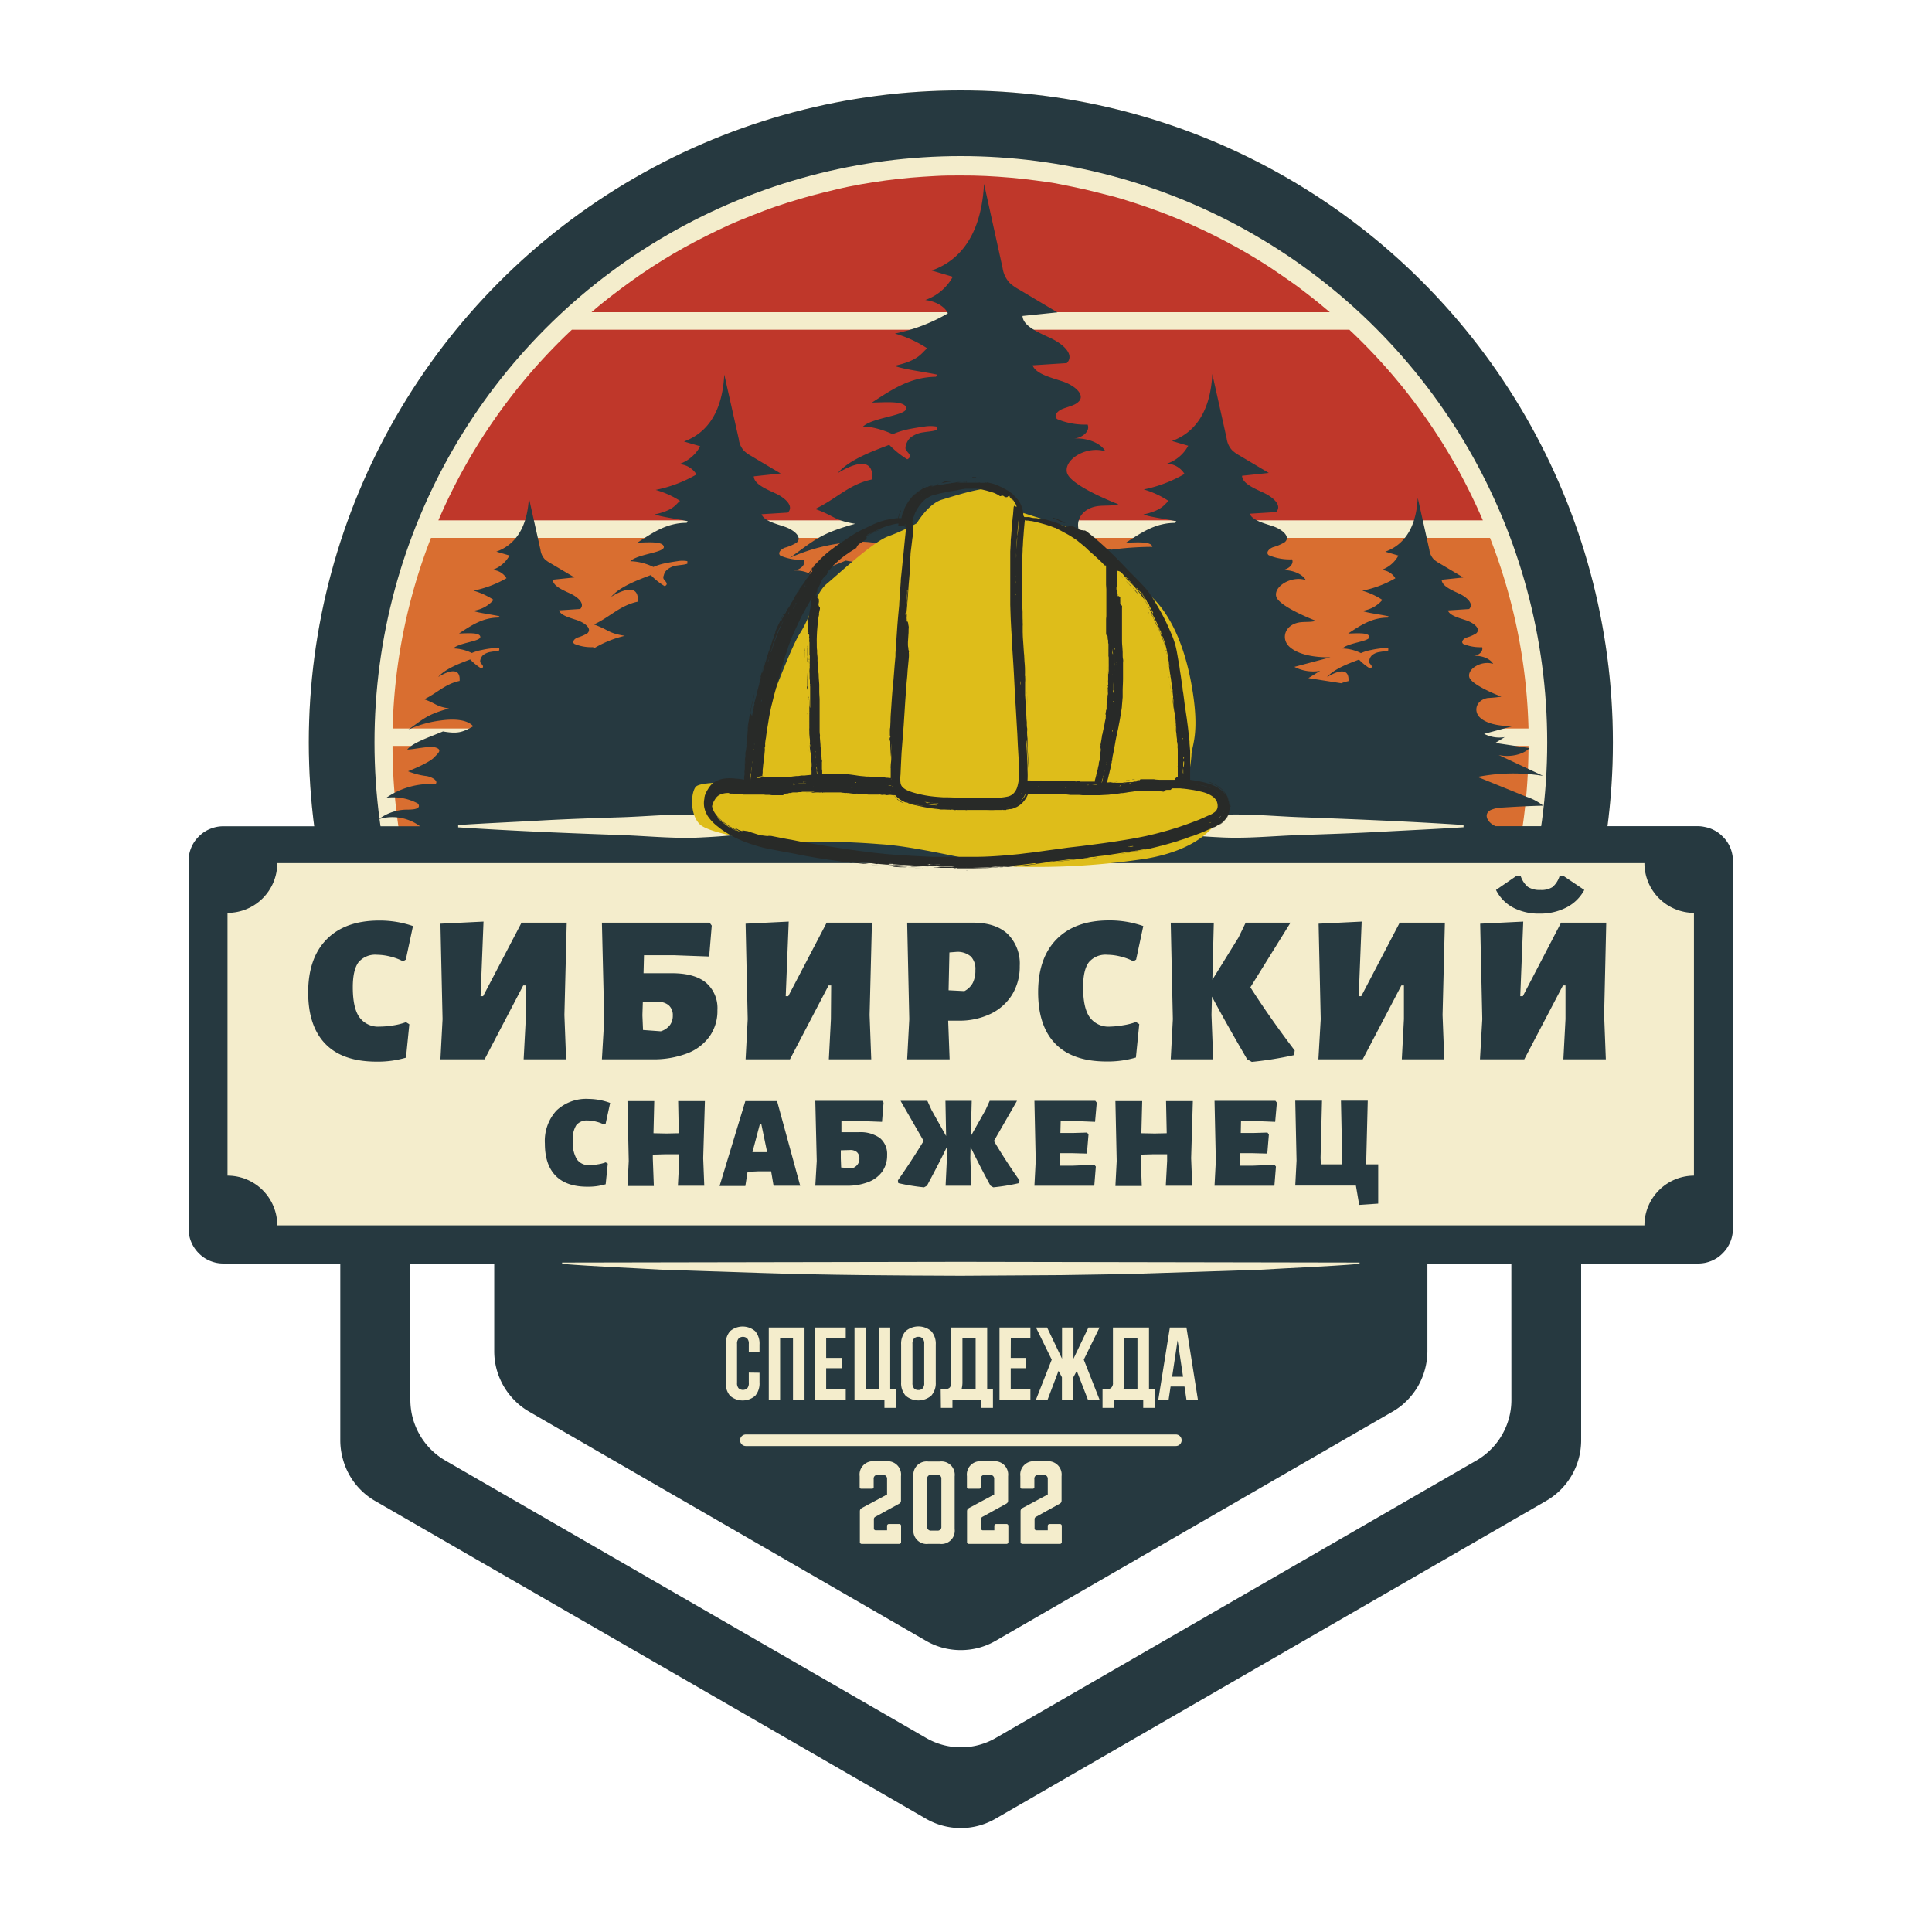
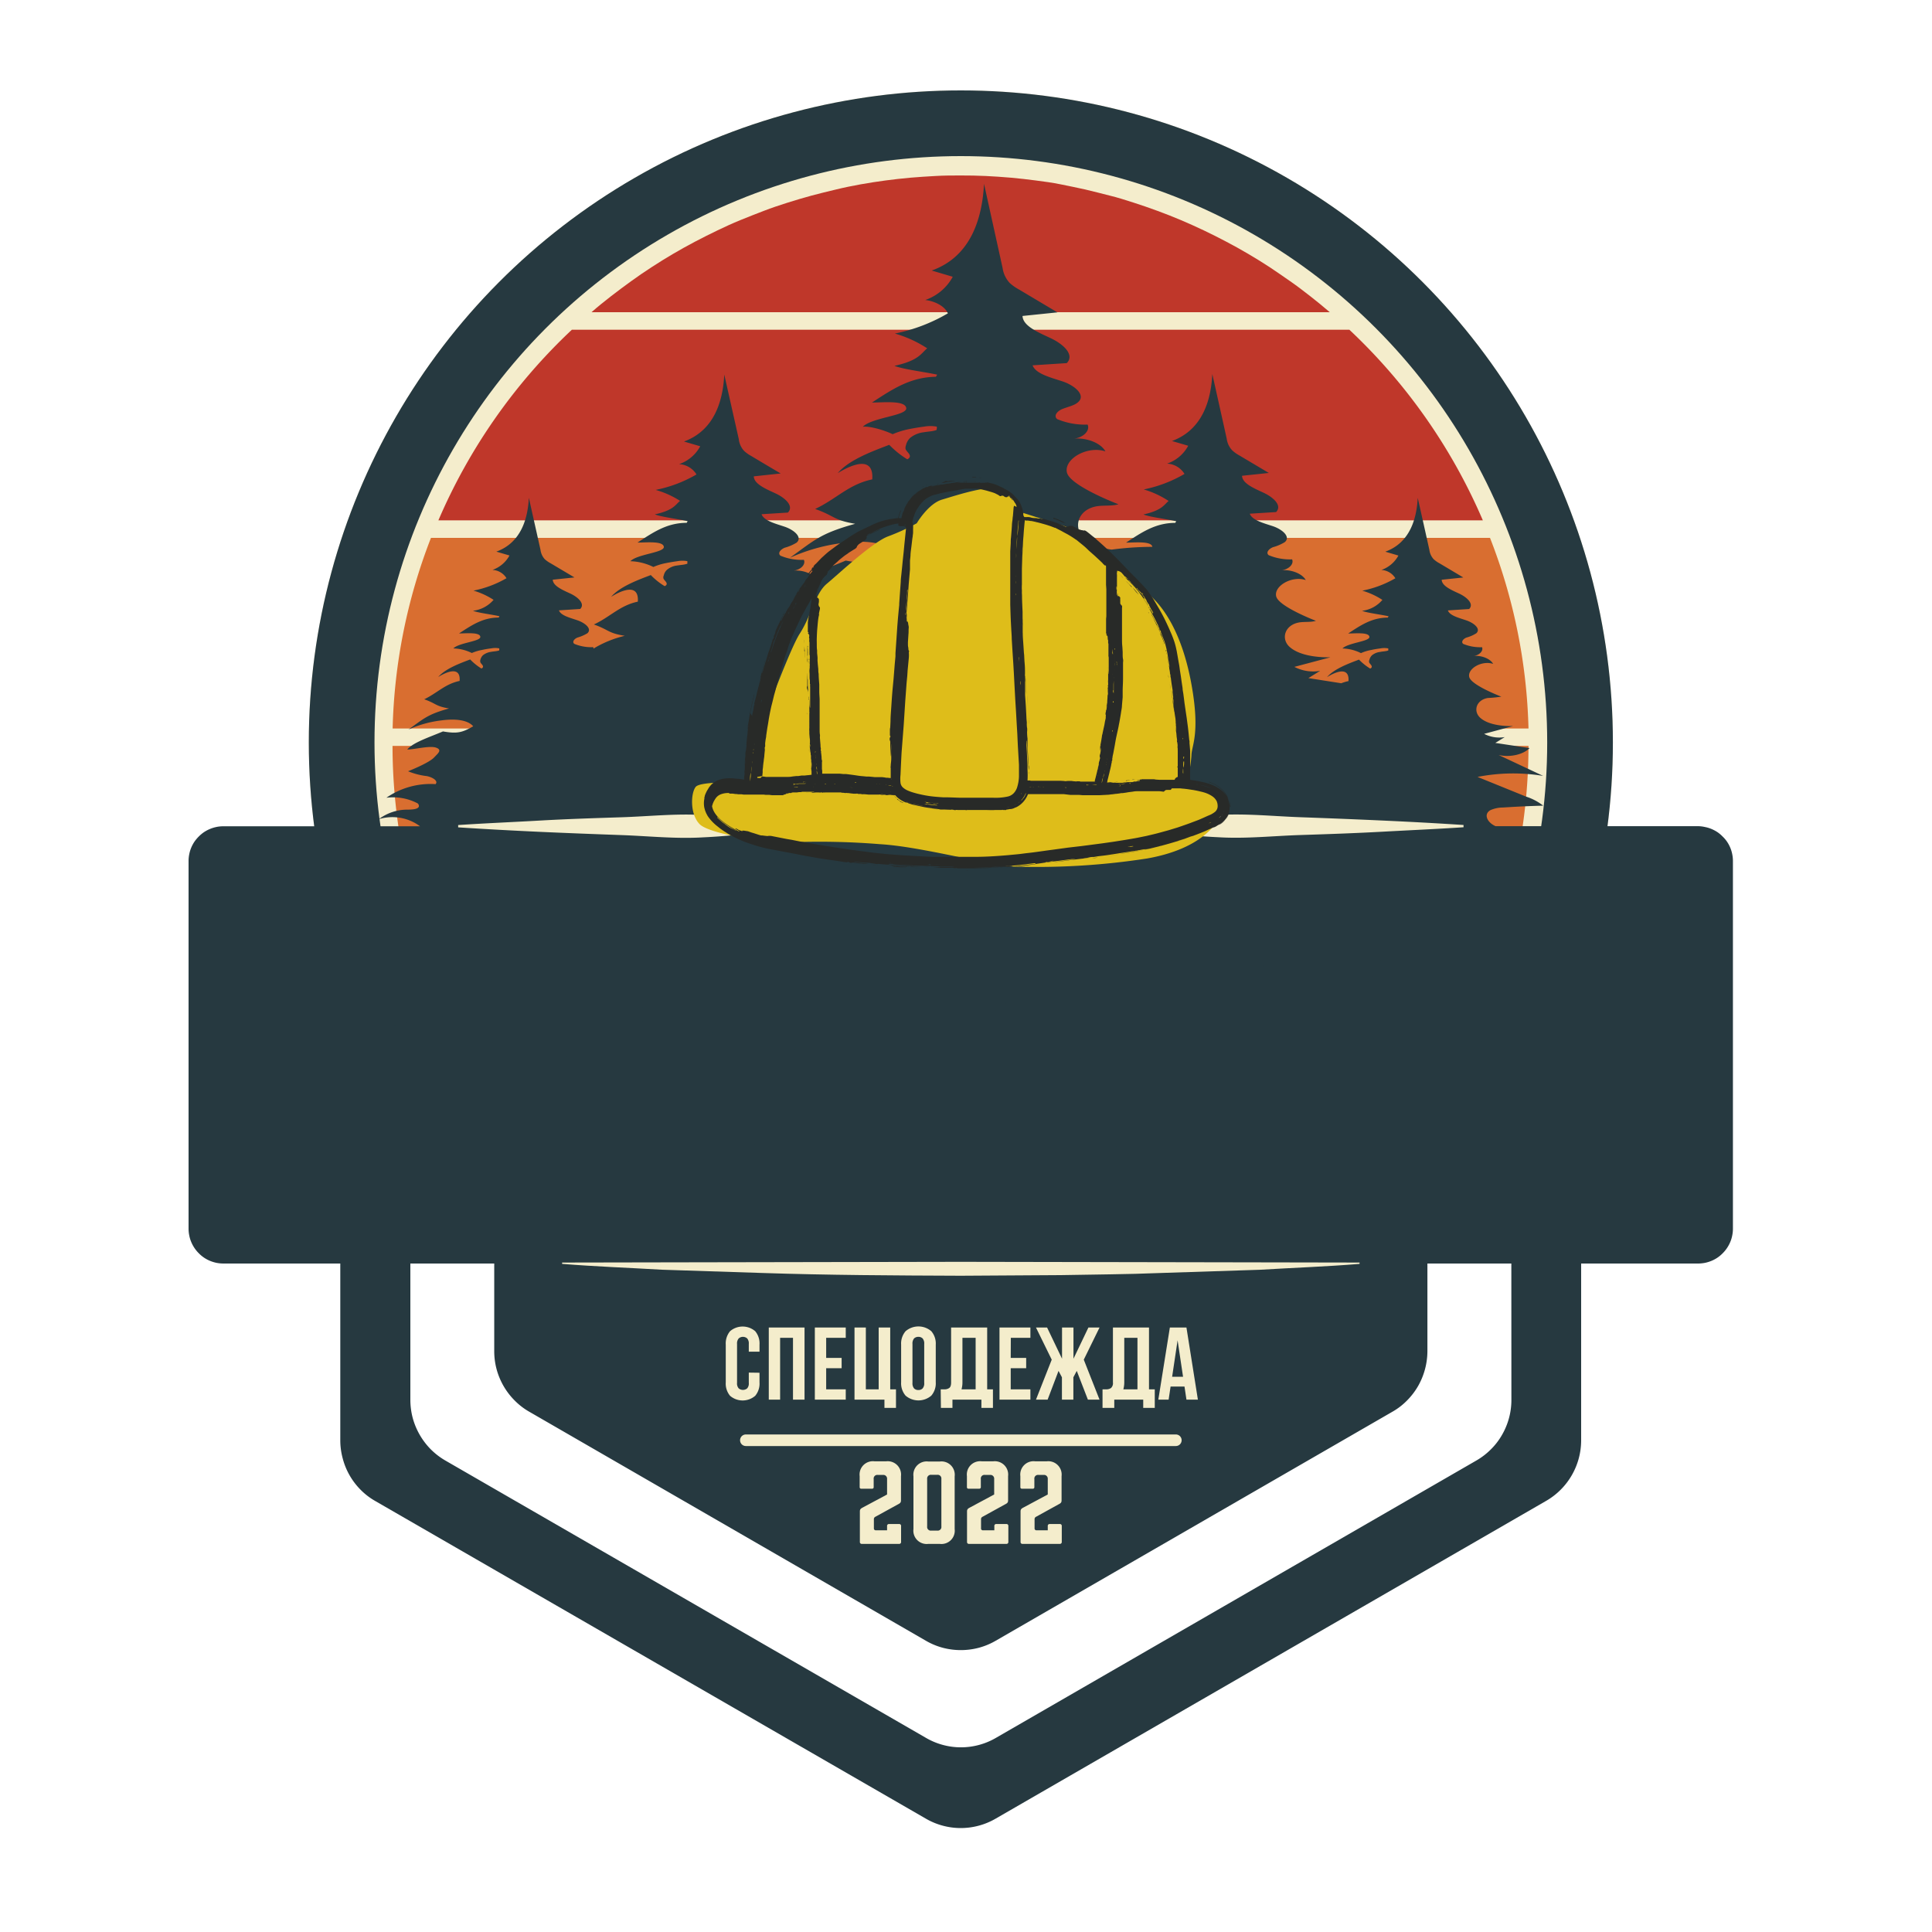
<svg xmlns="http://www.w3.org/2000/svg" viewBox="0 0 375 375">
  <defs>
    <clipPath id="a">
      <rect x="-1" y="-1" width="375" height="375" style="fill:none" />
    </clipPath>
    <clipPath id="c">
      <rect x="59.93" y="17.54" width="253.13" height="253.13" style="fill:none" />
    </clipPath>
    <clipPath id="d">
      <circle cx="186.5" cy="144.11" r="126.57" style="fill:none" />
    </clipPath>
    <clipPath id="g">
      <rect x="59.93" y="17.54" width="253.5" height="253.5" style="fill:none" />
    </clipPath>
    <clipPath id="h">
      <rect x="59.93" y="17.54" width="253.13" height="253.12" style="fill:none" />
    </clipPath>
    <clipPath id="i">
      <circle cx="186.5" cy="144.11" r="126.56" style="fill:none" />
    </clipPath>
    <clipPath id="j">
      <rect x="76.18" y="25.14" width="220.5" height="239.25" style="fill:none" />
    </clipPath>
    <clipPath id="k">
      <rect x="36.5" y="35.67" width="300" height="319.5" style="fill:none" />
    </clipPath>
    <clipPath id="n">
      <rect x="44.16" y="167.53" width="284.9" height="70.33" style="fill:none" />
    </clipPath>
    <clipPath id="o">
      <path d="M319.18,167.53H53.82a9.66,9.66,0,0,1-9.66,9.66v51a9.65,9.65,0,0,1,9.66,9.65H319.18a9.65,9.65,0,0,1,9.66-9.65v-51A9.66,9.66,0,0,1,319.18,167.53Z" style="fill:none" />
    </clipPath>
    <clipPath id="q">
      <rect x="133.91" y="92.53" width="105" height="76.5" style="fill:none" />
    </clipPath>
  </defs>
  <g style="clip-path:url(#a)">
    <g style="clip-path:url(#a)">
      <g style="clip-path:url(#c)">
        <g style="clip-path:url(#d)">
          <rect x="59.93" y="17.54" width="253.13" height="253.13" style="fill:#f4edcc" />
        </g>
      </g>
    </g>
  </g>
  <g style="clip-path:url(#a)">
    <g style="clip-path:url(#a)">
      <g style="clip-path:url(#g)">
        <g style="clip-path:url(#h)">
          <g style="clip-path:url(#i)">
            <circle cx="186.5" cy="144.11" r="126.56" style="fill:none;stroke:#263940;stroke-width:25.5px" />
          </g>
        </g>
      </g>
    </g>
  </g>
  <g style="clip-path:url(#j)">
    <path d="M290.18,181.78a109.14,109.14,0,0,0,6.5-37H76.19a109.21,109.21,0,0,0,6.5,37Z" style="fill:#d96e30" />
    <path d="M289.21,104.4H83.65a109.17,109.17,0,0,0-7.44,37H296.68A109,109,0,0,0,289.21,104.4Z" style="fill:#d96e30" />
    <path d="M111.84,225.57c1.25,1.15,2.54,2.28,3.84,3.37s2.65,2.17,4,3.2,2.74,2,4.14,3,2.83,1.9,4.28,2.81,2.92,1.77,4.41,2.6,3,1.64,4.52,2.4,3.07,1.5,4.63,2.19,3.14,1.35,4.73,2,3.19,1.21,4.81,1.75,3.25,1.06,4.89,1.53,3.29.9,5,1.29,3.33.75,5,1.06,3.37.59,5.06.83,3.38.44,5.08.6,3.41.27,5.11.35,3.41.12,5.12.12,3.41,0,5.12-.12,3.41-.2,5.11-.35,3.39-.36,5.08-.6,3.38-.51,5.06-.83,3.34-.67,5-1.06,3.31-.82,4.95-1.29,3.27-1,4.89-1.53,3.22-1.13,4.81-1.75,3.17-1.27,4.73-2,3.1-1.42,4.63-2.19,3-1.56,4.52-2.4,3-1.7,4.41-2.6,2.87-1.84,4.28-2.81,2.79-2,4.14-3,2.7-2.1,4-3.2,2.59-2.22,3.84-3.37Z" style="fill:#d98d30" />
-     <path d="M84,185.18a110.07,110.07,0,0,0,24.3,37H264.58a110.07,110.07,0,0,0,24.3-37Z" style="fill:#d98d30" />
+     <path d="M84,185.18a110.07,110.07,0,0,0,24.3,37a110.07,110.07,0,0,0,24.3-37Z" style="fill:#d98d30" />
    <path d="M85.05,101H287.82a110.47,110.47,0,0,0-25.91-37H111a110.47,110.47,0,0,0-25.91,37Z" style="fill:#bf372a" />
    <path d="M258.11,60.6q-1.85-1.59-3.77-3.09c-1.28-1-2.58-2-3.91-2.92s-2.67-1.86-4-2.74-2.75-1.74-4.15-2.57-2.82-1.61-4.26-2.37-2.89-1.49-4.36-2.19-2.95-1.36-4.45-2-3-1.22-4.54-1.79-3.06-1.09-4.61-1.59-3.11-1-4.68-1.38-3.14-.82-4.73-1.18-3.18-.67-4.78-1-3.21-.54-4.82-.75-3.23-.4-4.85-.54-3.24-.25-4.86-.33-3.25-.1-4.88-.1-3.25,0-4.88.1-3.24.18-4.86.33-3.24.32-4.85.54-3.22.46-4.82.75-3.19.61-4.78,1-3.16.75-4.73,1.18-3.13.89-4.68,1.38-3.08,1-4.61,1.59-3,1.16-4.54,1.79-3,1.3-4.45,2-2.92,1.43-4.36,2.19-2.86,1.55-4.26,2.37-2.78,1.68-4.15,2.57-2.71,1.8-4,2.74-2.63,1.92-3.91,2.92-2.54,2-3.77,3.09Z" style="fill:#bf372a" />
  </g>
  <g style="clip-path:url(#k)">
    <path d="M293.36,271.72a13.42,13.42,0,0,1-.46,3.51,13.61,13.61,0,0,1-1.36,3.28,13.07,13.07,0,0,1-2.16,2.81,13.47,13.47,0,0,1-2.81,2.16l-93.28,53.85a13.38,13.38,0,0,1-3.27,1.36,13.42,13.42,0,0,1-7,0,13.38,13.38,0,0,1-3.27-1.36L86.43,283.48a13.74,13.74,0,0,1-2.81-2.16,13.81,13.81,0,0,1-3.51-6.09,13.86,13.86,0,0,1-.46-3.51V245.25H95.93v17a13.55,13.55,0,0,0,.46,3.52,13.6,13.6,0,0,0,3.52,6.08,13.07,13.07,0,0,0,2.81,2.16l77,44.46a13.38,13.38,0,0,0,3.27,1.36,13.7,13.7,0,0,0,7,0,13.38,13.38,0,0,0,3.27-1.36l77-44.45a12.88,12.88,0,0,0,2.82-2.16,13.74,13.74,0,0,0,2.16-2.81,13.81,13.81,0,0,0,1.82-6.8v-17h16.29Zm36.28-111.36H290.29c-1.58-.68-2.42-2.3-1-3.11a6,6,0,0,1,2.43-.51c2.61-.17,5.22-.3,7.82-.36a10.73,10.73,0,0,0-3.31-1.75l-9.44-3.83a35.83,35.83,0,0,1,12.73-.2l-8.64-4.06c2.16.52,4.81-.07,6-1.34l-6.64-1,1.83-1.13a6.39,6.39,0,0,1-4-.63l5.61-1.51c-2.38.05-5-.36-6.38-1.62s-.8-3.45,1.49-3.83a24.47,24.47,0,0,0,2.62-.26s-5.84-2.21-6.23-3.81,2.42-3.28,4.64-2.55c-.55-1-2.23-1.69-3.85-1.54,1.16-.09,2-1,1.69-1.7a8.62,8.62,0,0,1-3.65-.64c-.48-.39,0-1,.67-1.24a7,7,0,0,0,1.87-.82c.94-.87-.46-2-1.92-2.5s-3.21-.91-3.6-1.94l4.13-.27c1-1-.46-2.31-1.95-3s-3.34-1.47-3.38-2.68l4.2-.44-4.62-2.75a5.59,5.59,0,0,1-1.13-.79,3.28,3.28,0,0,1-.84-1.82q-1.12-5.05-2.26-10.1c-.19,3.72-1.33,8.66-6.3,10.45l2.55.75a6,6,0,0,1-3.31,2.8,3.37,3.37,0,0,1,2.72,1.61,20.87,20.87,0,0,1-6.42,2.41,14.37,14.37,0,0,1,3.9,1.79,6.11,6.11,0,0,1-3.95,2.12c1.09.42,3.51.69,5.16,1.06a1.35,1.35,0,0,0-.15.26c-3.11,0-5.27,1.49-7.7,3.08,1.43,0,4-.28,4.12.64s-4.12,1.13-5.23,2.27a8.45,8.45,0,0,1,3.59.9,8.41,8.41,0,0,1,2-.61c.55-.13,1.15-.22,1.76-.3a4,4,0,0,1,1.55,0,2.56,2.56,0,0,0,0,.39,2.46,2.46,0,0,1-.29.09c-.4.09-.88.11-1.3.2a3,3,0,0,0-1.59.66,1.79,1.79,0,0,0-.49.88.69.69,0,0,0-.05.47c.06.2.31.4.43.61s.14.45-.23.61a11.05,11.05,0,0,1-2.17-1.74c-1.92.73-4.85,1.79-6.21,3.41.32-.21,4.41-2.81,4.17.76a8.37,8.37,0,0,0-1.4.42l-6.38-1,2.28-1.41a7.89,7.89,0,0,1-5-.77l7-1.86c-2.94.05-6.16-.45-7.91-2s-1-4.29,1.86-4.77c1.06-.17,2.24,0,3.23-.31,0,0-7.22-2.75-7.71-4.74s3-4.07,5.74-3.17c-.68-1.23-2.77-2.08-4.77-1.91,1.44-.11,2.53-1.2,2.11-2.11a10.67,10.67,0,0,1-4.54-.81c-.59-.48,0-1.21.83-1.55a8.69,8.69,0,0,0,2.32-1c1.17-1.06-.57-2.49-2.35-3.08s-4-1.15-4.47-2.42l5.11-.32c1.24-1.28-.55-2.87-2.41-3.74s-4.15-1.8-4.2-3.3l5.2-.55-5.74-3.41a6.83,6.83,0,0,1-1.39-1,4.1,4.1,0,0,1-1.05-2.26c-.92-4.18-1.86-8.35-2.79-12.53-.23,4.63-1.66,10.74-7.83,13l3.15.92a7.34,7.34,0,0,1-4.1,3.47,4.2,4.2,0,0,1,3.38,2A25.72,25.72,0,0,1,222,95a17.69,17.69,0,0,1,4.83,2.24c-.9.7-1.2,1.8-4.9,2.62,1.34.51,4.34.87,6.38,1.31a2.69,2.69,0,0,0-.19.32c-3.86,0-6.54,1.86-9.55,3.83,1.77,0,4.93-.34,5.1.82v0a61.43,61.43,0,0,0-7.9.54,11,11,0,0,1-5.31-2.21c-2.27-2-1.28-5.57,2.41-6.2,1.38-.23,2.9,0,4.22-.39,0,0-9.4-3.57-10-6.17s3.9-5.25,7.47-4.1c-.88-1.61-3.6-2.7-6.19-2.47,1.87-.15,3.27-1.55,2.73-2.73a13.86,13.86,0,0,1-5.9-1.06c-.76-.64,0-1.58,1.09-2s2.31-.66,3-1.32c1.51-1.38-.75-3.24-3.05-4s-5.2-1.46-5.82-3.12l6.64-.43c1.6-1.64-.71-3.71-3.12-4.84s-5.39-2.35-5.47-4.31l6.77-.7-7.44-4.43a9.19,9.19,0,0,1-1.82-1.28A5.42,5.42,0,0,1,194.6,52L191,35.68c-.32,6-2.16,14-10.16,16.83l4.09,1.21a9.63,9.63,0,0,1-5.34,4.51c2,.24,3.83,1.27,4.39,2.59a33.06,33.06,0,0,1-10.29,3.92,23,23,0,0,1,6.28,2.87c-1.17.93-1.55,2.35-6.36,3.4,1.74.68,5.64,1.14,8.3,1.71a3.38,3.38,0,0,0-.24.41c-5,.07-8.48,2.43-12.42,5,2.3,0,6.41-.45,6.65,1.06s-6.65,1.81-8.43,3.65c1.21-.19,4.09.61,5.79,1.44a15.9,15.9,0,0,1,3.23-1c.91-.18,1.88-.34,2.86-.47a7.15,7.15,0,0,1,2.49,0c0,.21,0,.42-.05.64a3.68,3.68,0,0,1-.47.15c-.64.15-1.39.19-2.07.31A5.07,5.07,0,0,0,176.65,85a3,3,0,0,0-.8,1.41,1.44,1.44,0,0,0-.08.74c.11.34.5.66.71,1s.21.72-.38,1a17.91,17.91,0,0,1-3.5-2.81c-3.09,1.19-7.79,2.87-10,5.5.52-.32,7.12-4.55,6.7,1.21-4.53.93-7,3.83-11.08,5.74,3.9,1.39,3.48,2.15,7.77,2.88-6.7,1.86-7.79,3.08-12.69,6.61a35,35,0,0,1,10.31-2.89c3.76-.51,8-.34,10,1.84-3.45,2-5,2.37-9.46,1.58-2.2.94-4.57,1.8-6.62,2.73a6.12,6.12,0,0,0-3.6-.78c1.44-.1,2.52-1.19,2.1-2.1a10.53,10.53,0,0,1-4.54-.8c-.6-.48,0-1.21.83-1.55a8.69,8.69,0,0,0,2.32-1c1.17-1.06-.57-2.48-2.35-3.08s-4-1.14-4.47-2.42l5.11-.32c1.24-1.28-.56-2.87-2.42-3.73s-4.15-1.81-4.2-3.3l5.22-.56q-2.88-1.69-5.74-3.41a6.46,6.46,0,0,1-1.39-1,4,4,0,0,1-1-2.25c-.94-4.19-1.88-8.36-2.82-12.54-.23,4.63-1.65,10.74-7.82,13l3.15.92a7.34,7.34,0,0,1-4.1,3.47,4.22,4.22,0,0,1,3.38,2,25.61,25.61,0,0,1-7.93,3A17.59,17.59,0,0,1,132,97.22c-.9.71-1.2,1.81-4.9,2.62,1.34.52,4.34.87,6.38,1.32a2.07,2.07,0,0,0-.19.32c-3.86,0-6.52,1.86-9.55,3.83,1.77,0,4.93-.34,5.11.81s-5.11,1.4-6.5,2.81a10.78,10.78,0,0,1,4.47,1.12,11.46,11.46,0,0,1,2.48-.76c.71-.14,1.45-.26,2.21-.37a5.54,5.54,0,0,1,1.91,0c0,.16,0,.32,0,.49a2.38,2.38,0,0,1-.38.11c-.47.12-1.06.15-1.59.24a3.69,3.69,0,0,0-2,.85,2,2,0,0,0-.61,1.08.86.86,0,0,0-.07.57c.08.26.38.5.54.76s.17.55-.3.75a13.24,13.24,0,0,1-2.69-2.15c-2.39.91-6,2.22-7.71,4.24,0,0,5.51-3.69,5.19.92-3.49.73-5.41,3-8.53,4.43,3,1.06,2.66,1.66,6,2.2a21.08,21.08,0,0,0-6.07,2.48.88.88,0,0,0-.06-.28,8.53,8.53,0,0,1-3.67-.64c-.48-.39,0-1,.68-1.24a7.87,7.87,0,0,0,1.87-.82c.94-.87-.47-2-1.91-2.5s-3.24-.91-3.62-1.94l4.13-.27c1-1-.44-2.31-1.94-3s-3.34-1.47-3.39-2.68l4.21-.44-4.63-2.75a5.59,5.59,0,0,1-1.13-.79,3.28,3.28,0,0,1-.83-1.82c-.75-3.37-1.51-6.73-2.26-10.11-.18,3.73-1.34,8.67-6.31,10.46l2.55.75a6,6,0,0,1-3.31,2.8,3.38,3.38,0,0,1,2.73,1.61,20.91,20.91,0,0,1-6.41,2.41,14.37,14.37,0,0,1,3.9,1.79,6.21,6.21,0,0,1-4,2.12c1.09.42,3.51.69,5.15,1.06a3,3,0,0,0-.15.26c-3.1,0-5.25,1.49-7.7,3.08,1.42,0,4-.28,4.13.64s-4.13,1.13-5.24,2.27a8.57,8.57,0,0,1,3.59.89,8.93,8.93,0,0,1,2-.6,17.2,17.2,0,0,1,1.77-.3,4,4,0,0,1,1.55,0,1.8,1.8,0,0,1,0,.39,1.71,1.71,0,0,1-.3.09c-.38.09-.85.11-1.27.19a3.22,3.22,0,0,0-1.6.67,1.88,1.88,0,0,0-.49.88.84.84,0,0,0,0,.47c.06.2.32.4.44.61s.13.45-.24.61A11.35,11.35,0,0,1,91.26,128c-1.92.73-4.84,1.79-6.2,3.41.32-.21,4.42-2.81,4.15.76-2.81.58-4.36,2.36-6.87,3.56,2.42.85,2.15,1.34,4.82,1.78-4.15,1.16-4.83,1.91-7.88,4.1a21.57,21.57,0,0,1,6.39-1.78c2.33-.32,5-.22,6.18,1.14-2.15,1.24-3.13,1.47-5.87,1-2.67,1.14-5.79,2.12-6.93,3.51,1.39,0,4.38-.8,5.6-.36s.39,1.08-.34,1.85c-1,1.13-5.11,2.73-5.11,2.73a13.87,13.87,0,0,0,3.63.94c1.07.2,2.31.92,1.71,1.56A15.06,15.06,0,0,0,75,154.84a10.31,10.31,0,0,1,5.88,1,.61.61,0,0,1,.33.26.66.66,0,0,1,.1.41c-.13.57-1.26.62-2.1.64A9.19,9.19,0,0,0,73.53,159a9,9,0,0,1,8,1.38H43.36a6.59,6.59,0,0,0-1.33.13,6.91,6.91,0,0,0-1.27.39,6.69,6.69,0,0,0-1.18.63,6.88,6.88,0,0,0-1,.84,7.55,7.55,0,0,0-.84,1,6.69,6.69,0,0,0-.63,1.18,6.39,6.39,0,0,0-.38,1.27,6.59,6.59,0,0,0-.13,1.33v71.3a6.59,6.59,0,0,0,.13,1.33,6.2,6.2,0,0,0,.38,1.27,6.71,6.71,0,0,0,1.48,2.21,6.51,6.51,0,0,0,1,.84,6.6,6.6,0,0,0,1.17.63,7.16,7.16,0,0,0,1.27.39,7.4,7.4,0,0,0,1.33.13H66.05v34.32a13.43,13.43,0,0,0,.47,3.51A13.42,13.42,0,0,0,70,289.17a13.07,13.07,0,0,0,2.81,2.16L179.71,353a13.38,13.38,0,0,0,3.27,1.36,13.42,13.42,0,0,0,7,0,13.38,13.38,0,0,0,3.27-1.36l106.87-61.69a13.58,13.58,0,0,0,6.78-11.76V245.25h22.7a7.4,7.4,0,0,0,1.33-.13,7.16,7.16,0,0,0,1.27-.39,6.6,6.6,0,0,0,1.17-.63,6.51,6.51,0,0,0,1-.84,6.71,6.71,0,0,0,1.48-2.21,6.2,6.2,0,0,0,.38-1.27,6.59,6.59,0,0,0,.13-1.33v-71.3a6.59,6.59,0,0,0-.13-1.33,6.39,6.39,0,0,0-.38-1.27,6.6,6.6,0,0,0-.63-1.17,6.05,6.05,0,0,0-.85-1,6.39,6.39,0,0,0-1-.85,7.06,7.06,0,0,0-1.18-.63,6.39,6.39,0,0,0-1.27-.38A6.59,6.59,0,0,0,329.64,160.36Z" style="fill:#263940" />
    <path d="M88.93,160.14c5.29-.35,10.57-.57,15.85-.87s10.56-.47,15.85-.64,10.56-.75,15.84-.43c2.64.12,5.28.34,7.93.64a68.83,68.83,0,0,1,7.92,1.31v.43a68.83,68.83,0,0,1-7.92,1.31c-2.65.3-5.29.52-7.93.64-5.28.32-10.56-.25-15.84-.44s-10.57-.39-15.85-.63-10.56-.53-15.85-.87Z" style="fill:#f4edcc" />
    <path d="M284.07,160.57c-5.29.35-10.57.58-15.85.87s-10.56.47-15.85.64-10.56.75-15.84.43c-2.64-.12-5.29-.34-7.93-.63a68.83,68.83,0,0,1-7.92-1.31v-.44a68.79,68.79,0,0,1,7.92-1.3c2.64-.3,5.29-.52,7.93-.64,5.28-.32,10.56.24,15.84.43s10.57.4,15.85.64,10.56.52,15.85.87Z" style="fill:#f4edcc" />
    <path d="M263.89,245.32c-6.45.53-12.9.75-19.35,1.14l-19.35.63c-6.44.27-12.89.28-19.34.41l-19.35.12c-12.9-.05-25.8-.11-38.7-.54l-19.34-.63c-6.45-.38-12.9-.61-19.35-1.13v-.26l77.39-.14,77.39.14Z" style="fill:#f4edcc" />
  </g>
  <g style="clip-path:url(#a)">
    <g style="clip-path:url(#a)">
      <g style="clip-path:url(#n)">
        <g style="clip-path:url(#o)">
-           <rect x="44.16" y="167.53" width="284.63" height="70.33" style="fill:#f4edcc" />
-         </g>
+           </g>
      </g>
    </g>
  </g>
  <g style="clip-path:url(#a)">
    <path d="M147.42,266.45v1.86a3.7,3.7,0,0,1-.83,2.61,3.74,3.74,0,0,1-4.89,0,3.7,3.7,0,0,1-.83-2.61V261a3.72,3.72,0,0,1,.83-2.61,3.74,3.74,0,0,1,4.89,0,3.72,3.72,0,0,1,.83,2.61v1.36h-2.08v-1.5a1.49,1.49,0,0,0-.31-1.07,1.25,1.25,0,0,0-1.65,0,1.49,1.49,0,0,0-.32,1.07v7.56a1.43,1.43,0,0,0,.32,1.06,1.28,1.28,0,0,0,1.65,0,1.43,1.43,0,0,0,.31-1.06v-2Z" style="fill:#f4edcc" />
    <path d="M151.42,271.67h-2.2v-14h6.94v14h-2.24v-12h-2.5Z" style="fill:#f4edcc" />
    <path d="M160.36,263.57h3v2h-3v4.1h3.8v2h-6v-14h6v2h-3.8Z" style="fill:#f4edcc" />
    <path d="M168.06,269.67h2.49v-12h2.24v12h1.12v3.6h-2.24v-1.6h-5.81v-14h2.2Z" style="fill:#f4edcc" />
    <path d="M174.91,261a3.68,3.68,0,0,1,.86-2.61,3.83,3.83,0,0,1,5,0,3.68,3.68,0,0,1,.86,2.61v7.28a3.67,3.67,0,0,1-.86,2.61,3.83,3.83,0,0,1-5,0,3.67,3.67,0,0,1-.86-2.61Zm2.2,7.42a1.52,1.52,0,0,0,.31,1.07,1.12,1.12,0,0,0,.83.31,1.09,1.09,0,0,0,.83-.31,1.47,1.47,0,0,0,.31-1.07v-7.56a1.49,1.49,0,0,0-.31-1.07,1.13,1.13,0,0,0-.83-.31,1.17,1.17,0,0,0-.83.31,1.54,1.54,0,0,0-.31,1.07Z" style="fill:#f4edcc" />
    <path d="M182.59,269.67l.38,0h.38a1.53,1.53,0,0,0,.89-.26c.25-.17.37-.53.37-1.08V257.67h7v12h1.12v3.6h-2.24v-1.6h-5.62v1.6h-2.24Zm4.22-1.48a5.2,5.2,0,0,1-.18,1.48h2.74v-10h-2.56Z" style="fill:#f4edcc" />
    <path d="M196.18,263.57h3v2h-3v4.1H200v2h-6v-14h6v2h-3.8Z" style="fill:#f4edcc" />
    <path d="M203.34,271.67h-2.26l3.06-7.76-3.06-6.24h2.16l2.9,6.06v-6.06h2.22v6.06l2.9-6.06h2.16l-3.06,6.24,3.06,7.76h-2.26L209,266.09l-.66,1.24v4.34h-2.22v-4.34l-.66-1.24Z" style="fill:#f4edcc" />
    <path d="M214,269.67l.38,0h.38a1.55,1.55,0,0,0,.89-.26,1.27,1.27,0,0,0,.37-1.08V257.67h7v12h1.12v3.6h-2.24v-1.6h-5.62v1.6H214Zm4.22-1.48a5.2,5.2,0,0,1-.18,1.48h2.74v-10h-2.56Z" style="fill:#f4edcc" />
    <path d="M232.51,271.67h-2.22l-.38-2.54h-2.7l-.38,2.54h-2l2.24-14h3.22Zm-5-4.44h2.12l-1.06-7.08Z" style="fill:#f4edcc" />
    <line x1="144.77" y1="279.55" x2="228.23" y2="279.55" style="fill:none;stroke:#f4edcc;stroke-linecap:round;stroke-width:2.25px" />
  </g>
  <g style="clip-path:url(#q)">
    <path d="M237.08,157.86c-.92,2.42-4.41,7-14.42,8.77a140.16,140.16,0,0,1-25.36,1.59c-4.81-.09-18.3-3.9-26.56-4.37a144,144,0,0,0-16.51-.39c-5.32.2-16.51-1.56-18.42-3.48s-1.74-6-.79-7.23,9.47-.79,9.47-.79l1.74-6.75s6.75-18.74,9-22.22,3-7.81,5.25-9.68,8.88-8.09,11.9-9.2a43,43,0,0,0,5.56-2.54s2.22-3.81,4.92-4.6S193,93.64,195,95.22a14.39,14.39,0,0,1,3.35,4.26l10.21,3.25S220,112.84,223,115.38s6.51,7.77,8.26,17.45,0,11.9,0,13.81a26.89,26.89,0,0,1-.91,5.23l5.94,2.4A2.92,2.92,0,0,1,237.08,157.86Z" style="fill:#debd1a" />
    <path d="M217.17,152.34h.15v0h-.15Zm.21-.13h-.09C217.33,152.28,217.34,152.28,217.38,152.21Zm-5.52-.33h-.12v0h.12Zm3.5-.17c.07,0,.07,0,.08,0S215.37,151.66,215.36,151.71Zm-6.46.07-.3,0S208.87,151.82,208.9,151.78Zm3.36.1-.31,0v0l.31,0Zm7.55-.52.54-.06h0l-.55,0Zm-2.27.29,0,0v0l.93-.13v0h0l-.7.09Zm-9.31.07-.78-.08v0c.26.05.52,0,.78.07Zm10.94-.3-.31.05s0,0-.05,0,0,0-.06,0-.05,0-.07,0,0,0,0,0h-.06s-.08,0-.1.1l.82-.14Zm-63,.59H156v0h.15Zm-.19.12H156C156,152.07,156,152.07,156,152.13Zm5.29.46h0Zm-3.44.12c.06,0,.06,0,.08,0S157.81,152.67,157.8,152.71Zm6.29,0,.29,0S164.12,152.72,164.09,152.76Zm-3.23-.18.3,0v0l-.3,0Zm-7.78.42.52,0v0l-.53.06Zm1.83-.24v0h0l.67-.08h.18v0Zm9.82.08.75.1v0c-.25-.06-.5-.06-.75-.1Zm-10.52.06.29-.05h.05c0,.09,0,0,.06,0s0,0,.07,0,0,0,0,0h.05s.08,0,.11-.1l-.8.13Zm62.49-24.36h0v.19h0Zm-.11-.07s0,.07,0,.1S216.65,128.52,216.59,128.47Zm-.86,7.11h0v-.15h0Zm.17-4.7c0,.08,0,.08,0,.1S216,130.89,215.9,130.88Zm-.64,8.27c0,.13,0,.25-.08.38A.56.56,0,0,0,215.26,139.15Zm.55-4.23h0l-.06.39h0Zm.05-9.58,0-.69h0l0,.69Zm.12,1.78.06.89v.2s0,0,0,0h0l-.09-1.18h0ZM215.13,140h0l-.2,1h0C215,140.64,215.06,140.31,215.13,140Zm.8-13.22c-.06,0,0,0,0,0a.13.13,0,0,0,0,.06s0,.11.09.14c0-.35-.07-.7-.1-1a.61.61,0,0,0,0,.19l0,.4a.06.06,0,0,1,0,.06c-.09,0,0,.05,0,.07S215.92,126.74,215.93,126.77Zm-59,1.42V128h0v.18Zm-.12-.26s0,.08,0,.11S156.85,128,156.79,127.93Zm-.3,6.89h0v-.14h0Zm-.28-4.53c0,.08,0,.08,0,.1S156.25,130.3,156.21,130.29Zm.37,8c0,.14,0,.26,0,.38A.55.55,0,0,0,156.58,138.3Zm-.1-4.12h0v.38h0Zm-.43-9.94h0v.67h0C156.06,124.69,156.05,124.47,156.05,124.24Zm.12,2.4.06.86v.2s0,0,0,0h0l-.09-1.15h0Zm.41,12.49v1h0c0-.32,0-.64,0-1Zm-.48-12.92s0,.06,0,.09,0,0,0,0v.06s0,.11.1.14l-.09-1a1.2,1.2,0,0,0,0,.19l0,.39s0,0,0,0S156.08,126.18,156.1,126.21Zm24.57,29.84-.58-.08v0l.57.09Zm-.83,0,.33.06A.3.3,0,0,0,179.84,156.05Zm7.58,1.21c.26,0,.26,0,.32,0C187.46,157.21,187.46,157.21,187.42,157.26Zm12.26-17.9a5,5,0,0,0,.06,1.21C199.71,140.14,199.7,139.75,199.68,139.36Zm-27,8.67h0l-.11,2.16h0Zm4.56,8a15.54,15.54,0,0,1-1.85-.63v0l.16.07a11.6,11.6,0,0,0,1.4.48c.46.14.93.25,1.4.36l.65.13h.12v0C178.5,156.32,177.88,156.19,177.26,156Zm22.3-18.1h0l-.18-3.09h0C199.41,135.86,199.51,136.89,199.56,137.92Zm22.31-22.31-.16-.24,0,0,.16.24Zm-.33-.27.09.15C221.65,115.39,221.64,115.37,221.54,115.34Zm4.27,10.15-.07-.22h0l.07.22ZM223,119c-.05-.13-.05-.13-.1-.12S222.91,119,223,119Zm3.75,12c0,.22.05.41.08.6A1.42,1.42,0,0,0,226.72,131Zm-1-5.89c-.05-.19-.1-.39-.16-.58h0c.06.19.1.38.15.58Zm-7.8-13-.75-.76h0l.74.78Zm2.81,3,.18.24.05,0,0,0c-.37-.47-.77-.92-1.17-1.36h0l.05.06C220.11,114.43,220.41,114.77,220.7,115.12Zm6.45,18.74c0-.52-.15-1-.21-1.54h0l.22,1.54Zm-8-20.41s.06.06.05.08,0,.07.07.09a.55.55,0,0,1,.11.1s0,0,0,.06l.07.07c.06,0,.09.13.22.1-.38-.39-.76-.77-1.15-1.15a2.2,2.2,0,0,0,.2.23Zm-65,3.76h0l-.14.25h0Zm0-.16-.09.14C154.17,117.17,154.19,117.15,154.17,117.05Zm-4.95,9.49h0l-.06.23h0Zm2.57-6.54c-.07.11-.07.11,0,.16C151.82,120,151.82,120,151.79,120Zm-4.21,12.07c-.06.2-.12.38-.17.57A1.35,1.35,0,0,0,147.58,132.07Zm1.9-6.27h0l-.23.57h0Zm7.47-14h0c-.23.28-.45.56-.66.85l0,0C156.51,112.4,156.72,112.12,157,111.84ZM154.84,115h0l0,.06c-.24.39-.47.79-.7,1.18l-.17.27a.14.14,0,0,0,0,.06h0C154.22,116,154.51,115.46,154.84,115Zm-7.57,18.38h0c-.13.49-.26,1-.38,1.48h0C147,134.32,147.14,133.82,147.27,133.33Zm8.48-19.86c-.06.08-.13.16-.18.24l-.32.52s0,.08-.06.07-.07,0-.08.1a.56.56,0,0,1-.07.13s0,0,0,0a.24.24,0,0,0-.06.08c0,.07-.11.12,0,.23C155.18,114.39,155.45,113.92,155.75,113.47ZM180.59,168l.55,0v0l-.55,0Zm-.22.08.31,0A.26.26,0,0,0,180.37,168.09ZM201,168l.45-.06h0L201,168Zm-13.45.95c.24,0,.24,0,.3,0C187.58,168.9,187.58,168.9,187.55,169ZM212,166.6l1.13-.14A4.59,4.59,0,0,0,212,166.6Zm-12.47,1.56v0l1.18-.11v0Zm-30.39-.34,2,.23v0l-2-.21Zm7.14.56v0l.15,0,2.63.14.61,0h.11v0C178.58,168.53,177.42,168.44,176.25,168.38Zm38.2-2.13v0c1-.14,1.94-.27,2.91-.43v0Zm-40.93,2,1.16.08c.06,0,.16,0,.17,0s.15,0,.23,0a1.43,1.43,0,0,1,.29,0c0,.05,0,0,.08,0a.61.61,0,0,0,.19,0c.14,0,.31,0,.42-.06-1.05,0-2.08-.13-3.12-.2ZM234,152.6a5.94,5.94,0,0,0-1.16-.24,10.39,10.39,0,0,1,2.26.7A4.27,4.27,0,0,0,234,152.6Zm1.61.72.27.15v0l-.26-.15Zm.36.23a4.09,4.09,0,0,1,.7.62h0a2.41,2.41,0,0,0-.71-.64Zm.62,5.19,0,0a1.1,1.1,0,0,0,.43-.4l0,0A3.24,3.24,0,0,1,236.57,158.74Zm.23-4.39a4.14,4.14,0,0,1,.57.86h0a4.12,4.12,0,0,0-.58-.87Zm.36,3.83h0a2.22,2.22,0,0,0,.25-.42l0,0A3,3,0,0,1,237.16,158.18Zm.28-.51a.52.52,0,0,0,.13-.41A2.41,2.41,0,0,1,237.44,157.67Zm-1.25-2.06a2.75,2.75,0,0,0-.52-.74,3.53,3.53,0,0,0-.65-.48,5.83,5.83,0,0,0-1.24-.55q-.39-.12-.81-.21c-.43-.11-.88-.2-1.32-.28l-.8-.12c-.38-.06-.77-.11-1.16-.15-.23,0-.45-.05-.68-.06-.46,0-.92,0-1.38,0a.93.93,0,0,1-.24,0l0,0a.19.19,0,0,1,0,.07.56.56,0,0,1-.05.08.8.8,0,0,1-.17.15s0,0-.06,0-.2,0-.3,0h-.39s-.06,0-.08.05a.21.21,0,0,1,0-.06l-.18.1v0l0,0v0h0c0,.08-.13,0-.17.16l-.08.07a.42.42,0,0,1-.27,0l-.62-.07h-.27l-.41,0-.83,0h-1.18l-1.32,0c-.37,0-.73,0-1.1.08l-.93.12-.39.07-.69.1c-.19,0-.39,0-.58.06l-.64.08h-.11l-.73.1c-.25,0-.5.07-.75.08l-1.73.09-.55,0h-2.66l-.7-.06-.55,0-.58,0-.57,0-.61-.07-.67-.08-.48,0-.68,0h-.5l-.5,0h-1.44l-.22,0h-3l-.06.15h0l.06-.14h0l-.14,0a5,5,0,0,1-1,1.59,4.44,4.44,0,0,1-1.29.95l-.19.06a2.39,2.39,0,0,1-.85.29v0h-.2l-.47.09c-.09,0-.2,0-.25.09a.8.8,0,0,1-.23,0l-.33,0h-.08c0-.09-.15,0-.22,0l-1.2,0H193v0h.31v0h-.17c-.64.05-1.28,0-1.92,0l-2.12,0-2.91,0-.43,0,.11,0a.81.81,0,0,0-.35,0,.62.62,0,0,1-.33,0,1.55,1.55,0,0,0-.64-.06l-1,0c-.87,0-1.74-.1-2.61-.2h-.12v0l.56.07c.89.08,1.78.13,2.66.16h3.68a.34.34,0,0,0,.14,0l-.25,0,.23,0v0l-.94,0c-.48,0-1,0-1.45,0-.3,0-.6,0-.91,0l-.24-.06,0,0h-.5v0l.12,0h0l-.43,0-.85,0c-.11,0-.22,0-.33-.06l-.68-.09-1-.13-.6-.08c-.49-.07-1-.18-1.45-.28s-.92-.19-1.37-.32v0l.46.14v0l-.36-.09a7.58,7.58,0,0,1-.81-.25c-.14,0-.27-.13-.41-.19a.67.67,0,0,0-.19,0l-.17-.05a5.38,5.38,0,0,1-1.6-1,4.59,4.59,0,0,1-.37-.39l-.27,0h0a4.16,4.16,0,0,0,.32.39,5.15,5.15,0,0,0,1.6,1.13c-.16,0-.33-.09-.48-.16a1.13,1.13,0,0,1-.21-.12s-.12-.06-.06-.09c-.11-.06-.2-.14-.3-.19s-.21-.07-.23-.21-.1-.11-.16-.16a3.75,3.75,0,0,1-.51-.6l-.26,0-.38-.05-.24,0-.26,0-.18,0-.47-.07h-.17l-.35-.06-.3,0a.12.12,0,0,1-.09,0h.15l.49.07.43.06.33,0,.47.06.12,0s0,0,0,0v0l-.06,0-.25,0-.34,0-.14,0-.42-.05c-.12,0-.23,0-.35,0s-.21-.05-.32-.06a.5.5,0,0,0-.27,0s-.06,0-.08,0a.45.45,0,0,0-.11,0v0l.25,0v0l-.14,0h-.44l-.6,0h-.41v0l.5,0v0l-.18,0-.08,0-.06,0h-.23l-.22,0-.15,0,0,0v0l.42,0v0h-.08l-.41,0-.49-.05-.67-.05-.4,0-.63-.09-.29,0-.37-.05v0h.09l.47.07a1.57,1.57,0,0,1,.3.05,2.63,2.63,0,0,0,.48.06l.51,0,.19,0v0h-.1l-.38-.06-.3-.05-.09,0-.23,0s-.07,0-.11,0,0,0,0,0l0,0c-.08.06-.15,0-.22,0l-.18,0-.25,0-.19,0-.54-.06-.52-.07a1.48,1.48,0,0,0-.21,0h-.06a.22.22,0,0,0-.22,0s-.1,0-.15,0h-.1v0l0,0,.29,0h0v0h-.12l-.46-.06-.18,0h-.19l-.38,0-.41,0H162c.44,0,.87,0,1.31,0a.16.16,0,0,0,0-.06l-.16,0-.35,0h-.23l-.42,0h-.79l-.4,0h-.82l0,0a.23.23,0,0,1-.2,0v0l0,0h-.11s-.05,0-.07.05,0,0-.05,0h-.09c0-.09,0-.05,0-.05h-.33v0h.08v0h0a1.5,1.5,0,0,1-.47,0l-.51,0-.7.06h-.11a.13.13,0,0,1,0-.05s-.06,0-.08,0-.07.05-.08,0-.11,0-.16,0l-.25,0-.62.07h0v0h.13l.64-.08.11,0,.2,0,.47-.08h.11s0,0,0,0l-.06-.05.05,0v0h-.22a1.47,1.47,0,0,1-.36,0c-.07,0-.14,0-.22,0l-.06,0v0l-.13,0v0l0,0v0h-.1l-.21,0-.08,0-.16,0h-.25l-.15,0-.35,0-.33.07v0h.11v0l-.09,0-.2,0s-.07,0-.1,0,0,0-.05,0,0,0,0,0l-.41.06s-.08,0-.13,0a1,1,0,0,1-.17,0h0l-.48,0-.27.05h0c0,.08-.06.06-.09.06l-.27,0a.37.37,0,0,0-.23.05c-.1.08-.2,0-.3.06l-.07,0h-.13s0,0,0,0,0,0-.06.06l0,.05s0,0,0,0h.29a1,1,0,0,1,.24,0H153v0h-.06s0,0-.08,0,0,0-.05,0l-.38.06h-.19s-.07,0-.1.09-.16.07-.19-.09l0,.15s0,0,0,0l-.19,0-.15,0h-.31c-.22,0-.45,0-.68,0s-.51,0-.77,0l-.54-.07-.71,0-.36-.05h-1.43l-.37,0-.39,0-.24,0h-.47l-.64,0-.37,0-.38-.06-.21,0-.21,0-.23,0-.33-.05-.22,0-.52-.08a2.4,2.4,0,0,0-.28,0h-.35s-.06,0-.06-.11a4.35,4.35,0,0,0-.51,0,4,4,0,0,0-1.05.22,2.14,2.14,0,0,0-1,.71,2.31,2.31,0,0,1-.14.19l-.13.22-.13.22a1.58,1.58,0,0,0-.11.23l-.11.26a2.76,2.76,0,0,0-.08.27,2.42,2.42,0,0,0-.1.36c0,.09,0,.18,0,.27s0,.11,0,.16V156c0,.09,0,.19,0,.29a3.86,3.86,0,0,0,.12.57,3.9,3.9,0,0,0,.54,1.08,6.17,6.17,0,0,0,1.09,1.2,13.63,13.63,0,0,0,1.54,1.14c.48.3,1,.59,1.47.85a3.48,3.48,0,0,0,.43.22.45.45,0,0,0,.2,0,4.59,4.59,0,0,1-.88-.55l.16,0a2.84,2.84,0,0,1,.39.21,1.9,1.9,0,0,0,.42.18l.49.17-.14-.13.23,0a.61.61,0,0,1,.19,0l.64.1a.94.94,0,0,1,.24.06,9,9,0,0,0,1,.33c.46.15.91.3,1.36.43a1.65,1.65,0,0,0,.31,0l-.08,0,.68.09,0,0h-.11v0s.06,0,.07,0c.21,0,.46.07.62,0h.33a2.54,2.54,0,0,1,.47.07l.46.09,2.25.44,1,.17,1.5.3c1,.19,2,.36,3,.53,1.45.25,2.9.48,4.35.7,1.61.24,3.24.49,4.86.69l2,.26,2,.21c1.14.13,2.29.19,3.43.28l1.45.09,2.58.14,2.17.1,1.18,0h1.57l1.36,0,1.35,0c.93,0,1.86,0,2.78,0,2.12,0,4.24-.14,6.34-.32l2-.19c.7-.07,1.39-.18,2.09-.25,1.5-.17,3.09-.42,4.64-.62l3-.41,2.59-.3,2-.26,2.13-.28,2.1-.3,2.21-.35c.82-.14,1.65-.27,2.47-.43l1.72-.35c.82-.2,1.66-.38,2.48-.61l1.79-.49,1.77-.54c.79-.27,1.58-.54,2.37-.83l1.64-.62c.34-.13.66-.29,1-.43l.79-.36.6-.25a4.72,4.72,0,0,0,.72-.44,1.46,1.46,0,0,0,.62-.92A2.23,2.23,0,0,0,236.19,155.61Zm-1.53,4.19c.12-.09.3-.08.41-.23l-.43.2Zm.5,1v0c-.57.25-1.13.52-1.7.74v0C234,161.33,234.6,161.06,235.16,160.82Zm-5.44.9v0l-.57.21v0Zm-3.23,2.17-.93.25v0l.92-.25Zm-2.44-.51,0,0-.8.18v0Zm-4.18.85v0l.56-.08v0l-.74.11.09,0h-.28l-.31.05c-.1,0-.19,0-.29.06.13,0,.27-.05.37,0h.05l.24,0,.41-.08v0Zm-2.27,1.12-.33,0a0,0,0,0,0,0,0,0,0,0,0,0,0,0l.33,0Zm-7.14.2-.45,0v0l.45-.05Zm-6,1.53-.78.12A1.49,1.49,0,0,0,204.47,167.08Zm-1.12.22a.53.53,0,0,0-.48.06Zm-4.54-.21.36-.05v0l-.36.06Zm2.15.49a1.72,1.72,0,0,0-.32,0l-1.84.23c-.52.07-1,.12-1.56.17l-1.57.15-.31,0-.4.05-1.29.07c-.16,0-.32,0-.48,0l-1,.09c-.23,0-.45,0-.68,0l-2.79.07-.13,0v0c.34,0,.68,0,1,0s.7,0,1,0v0l-.15,0v0h1.23l1.06-.05.69-.05,1.44-.09,1.11-.1.45,0,0,0h-.12l0,0,.15,0c0,.06,0,.08.09.07l.25,0,.55,0a.11.11,0,0,0,.07,0l.14-.07,0,0-.08.05H198v0l-.11,0c1-.11,2.05-.27,3.08-.4v0Zm-.63.15v0l-1.83.25v0Zm-18.69.21v0h.27A.33.33,0,0,0,181.64,167.94Zm.84-.1h.15v0c-.91,0-1.82-.1-2.73-.1v0l.55.05h0l-.34.09h0l.51,0s-.15-.09,0-.1l.51,0C181.56,167.8,182,167.84,182.48,167.84Zm-9.14-.47v0l-.58-.06v0Zm-.63,0c0,.08,0,.1.26.07Zm12.61.85v0l-.48,0h-2.3a2.58,2.58,0,0,1-.29,0v0h.11l-.38-.06v0l.57,0v0h-.13l-.75,0-1.32-.05a3.17,3.17,0,0,0-.43,0v0l.33,0v0h-.15v0l-.17,0-1-.05-.76,0-1.39-.08-1.29-.07-1.27-.07-.68-.05c-.1,0-.23,0-.28-.09l-.08,0-.52,0c-.13,0-.16,0-.12.09l-.34,0-.32,0v0l.1,0,2.41.15c.47,0,.93.08,1.4.1a4,4,0,0,1,.69.05s.1,0,.12,0a.61.61,0,0,1,.33,0l.84.08,1.64.08.61.05h.75a15.45,15.45,0,0,0,1.8,0,6.42,6.42,0,0,1,.76,0l1.42,0Zm-42.46-7a14.45,14.45,0,0,1-3.67-2.63c0,.13.07.2.14.27l.3.26c.2.19.41.36.62.54s.24.16.35.25.32.26.49.38a6.81,6.81,0,0,0,.63.41c.15.09.32.16.48.24a2.22,2.22,0,0,1,.31.14A.74.74,0,0,0,142.86,161.22Zm1.77-11.45h0l0-.2h0C144.61,149.63,144.66,149.71,144.63,149.77Zm.66-5.57.11-.94h0l-.11.94Zm.35,7.41h0c0-.15,0-.49.06-.81a5.36,5.36,0,0,0,0-.81,5.75,5.75,0,0,0-.12.89A4.33,4.33,0,0,0,145.64,151.61Zm.16-1.69c0-.4.07-.79.12-1.17A3.53,3.53,0,0,0,145.8,149.92Zm.11-10.39h0l.09-.48h0Zm.13,7.69,0,.49h0l0-.49Zm.16-1a1.68,1.68,0,0,1,0-.2A.16.16,0,0,0,146.2,146.24Zm0-.25h0v-.23h0Zm.06-.33h0l0-.28h0A.4.4,0,0,0,146.25,145.66Zm.16-1.14c0-.09,0-.16,0-.24h0C146.41,144.36,146.32,144.43,146.41,144.52Zm.35-3h0l0-.3h0Zm-1.1,10.11h0Zm.26-3.36v.15h0v-.15Zm.11-.5h0a1.31,1.31,0,0,0-.07.44h0Zm10.24,4.08v0h.07C156.32,151.86,156.3,151.89,156.27,151.9Zm.22-.15h0v0a4.17,4.17,0,0,0-.7.08v0H156l-.09.12H156s0-.09,0-.1.09,0,.13-.06Zm-2.36.3v0H154v0Zm-.16.1c0,.08,0,.09.07,0Zm0,.3-.08,0h-.09v0h0l.62-.12.35-.05c.06,0,.12,0,.18,0h0c0-.07.06-.05.09-.05a1.47,1.47,0,0,0,.21,0l.43,0h.15l.19,0a1.43,1.43,0,0,0,.46-.07.69.69,0,0,1,.2,0l.37,0,.13,0v0h-.12l-.21,0-.26,0-.12,0-.08,0v0h0l-.1,0v0h.15v0h0l-.2,0c-.11,0-.22,0-.33,0l-.12,0v0h.08v0h0v0s0,0,0,0h-.25l-.19,0-.36,0-.33.05-.33.07-.17,0s-.06,0-.07-.06h0l-.13,0S153.94,152.38,154,152.45Zm-7-1.56V151h.39s.05,0,.08,0,0,0,0,.06l.18-.1v0l0,0v0h0c.05-.07.12,0,.16-.16l.08-.07a.47.47,0,0,1,.26,0c.2,0,.4.06.59.07h.27l.39,0c.27,0,.53,0,.8,0h1.13c.43,0,.85,0,1.27,0s.71,0,1.07-.06.59-.07.89-.11l.38,0,.67-.1.56,0,.62-.07h.1l.64-.08c0-.05,0-.1,0-.15s0-.27,0-.4,0-.33-.05-.5,0-.21,0-.31l0-.34,0-.23c0-.2,0-.4-.05-.6l0-.23c0-.14,0-.29,0-.44s0-.26,0-.39a.17.17,0,0,1,0-.12,1.48,1.48,0,0,1,0,.19c0,.21,0,.42,0,.63l.06.55,0,.44.06.6c0,.05,0,.1,0,.16a.08.08,0,0,0,0,0h0a.29.29,0,0,0,0-.09l0-.32c0-.14,0-.29,0-.43s0-.13,0-.19l-.06-.54c0-.15-.06-.29-.07-.44s0-.28,0-.42a.61.61,0,0,0-.06-.33s0-.08,0-.12a.5.5,0,0,0,0-.13h0l0,.31h0v-.23c0-.17-.06-.34-.08-.51l-.09-.77,0-.34c0-.06,0-.12,0-.18h0l.08.65h0c0-.07,0-.15,0-.22a.5.5,0,0,1,0-.12s0,0,0-.07,0-.19-.05-.29,0-.2,0-.29,0-.13,0-.2l0,0h0l0,.53h0s0-.06,0-.1l0-.52c0-.21,0-.42-.05-.63l-.07-.85,0-.52c0-.27,0-.54,0-.82v-.85h0a.52.52,0,0,1,0,.11v.61c0,.13,0,.26,0,.38a3.21,3.21,0,0,0,0,.62c0,.22,0,.43,0,.65v.25h0v-1s0-.07,0-.11v-.3s0-.1,0-.14,0,0,0,0,0,0,0-.05,0-.18,0-.27a1.92,1.92,0,0,1,0-.24v-.56c0-.23,0-.46,0-.7s0-.44,0-.66a2.48,2.48,0,0,0,0-.27s0-.05,0-.08a.39.39,0,0,0,0-.28s0-.12,0-.18a.5.5,0,0,0,0-.12h0s0,0,0,.06v.37h0a.78.78,0,0,1,0-.16,5.8,5.8,0,0,0,0-.59,1.77,1.77,0,0,0,0-.23,1.92,1.92,0,0,1,0-.24l0-.48V136c0-.11,0-.21,0-.32.07.54,0,1.1.11,1.66l.05,0a1.49,1.49,0,0,0,0-.21v-1.27l0-.26,0-.76c0-.17,0-.33,0-.5s0-.4,0-.6l0-.44a.08.08,0,0,1,0-.06.37.37,0,0,1,0-.25h0l0,0a.61.61,0,0,0,0-.14s0-.06-.05-.08,0,0,0-.07a.31.31,0,0,1,0-.1s0,0,0,0,0-.05,0-.07l0-.36V132h0v.1h0s0,0,0-.05a2.41,2.41,0,0,1-.06-.59c0-.22,0-.44,0-.66l-.06-.89a.53.53,0,0,1,0-.13l0,0s0-.08,0-.11-.06-.08,0-.1,0-.13,0-.2,0-.21,0-.31c0-.27,0-.54-.05-.8v0h0a1,1,0,0,0,0,.17c0,.27.05.54.07.82,0,0,0,.09,0,.14a2.21,2.21,0,0,1,0,.25c0,.21.06.4.08.6,0,0,0,.09,0,.14s0,0,0,0,0,0,0-.08a.43.43,0,0,1,0,.07h0a2.62,2.62,0,0,0,0-.28,3.42,3.42,0,0,1,0-.45,2.62,2.62,0,0,1,0-.28s0-.05,0-.08h0l0-.15h0l0,0h0a.66.66,0,0,0,0-.14,2.6,2.6,0,0,0,0-.26.38.38,0,0,1,0-.1,1.49,1.49,0,0,0,0-.21v-.32a1.1,1.1,0,0,1,0-.18c0-.15,0-.3,0-.45s0-.29-.06-.43h0v.14h0s0-.07,0-.11a2.11,2.11,0,0,1,0-.25s0-.09,0-.13,0,0,0-.06a.17.17,0,0,1,0,0c0-.18,0-.35,0-.53a.86.86,0,0,1,0-.17.78.78,0,0,1,0-.21V125c0-.12,0-.23,0-.35s0,0,0,0-.06-.08-.05-.12,0-.23,0-.34a.51.51,0,0,0,0-.3c-.07-.13,0-.26,0-.39a.24.24,0,0,1,0-.08,1,1,0,0,0,0-.17s0,0,0,0,0,0-.05-.08,0,0-.05,0,0,0,0,0v.37c0,.1,0,.2,0,.31l0,.25s0,0,0,0h0a.17.17,0,0,0,0-.07s0-.07,0-.1,0,0,0-.07,0-.33,0-.5a1.92,1.92,0,0,1,0-.24.14.14,0,0,0-.08-.13c-.12-.06-.06-.21.1-.23l-.14-.08-.05,0a2.08,2.08,0,0,1,0-.25,1.48,1.48,0,0,1,0-.19c0-.13,0-.26,0-.39,0-.29,0-.58,0-.87s.07-.66.12-1,.1-.45.14-.68l.15-.9a4.24,4.24,0,0,1,.1-.46,1.15,1.15,0,0,0,0-.19c.05-.3.09-.6.14-.91s.08-.49.13-.74c0,0,0,0,0,0l-.06.1c-.23.36-.43.75-.65,1.12s-.39.62-.56,1l-.57,1-.09.17-.6,1.24c-.2.42-.38.85-.59,1.27s-.43,1-.65,1.45-.4,1-.58,1.47c-.12.32-.24.63-.33,1s-.23.68-.34,1-.25.74-.36,1.12l-.34,1.12c-.14.49-.27,1-.41,1.48s-.25.84-.37,1.27l-.28,1c-.1.35-.19.71-.28,1.06l-.28,1-.27,1.12c-.1.42-.22.83-.31,1.25s-.13.59-.19.89-.17.87-.24,1.3l-.16,1c-.05.31-.11.62-.16.94l-.19,1.29c0,.3-.09.61-.13.91s-.05.37-.07.56,0,.3,0,.45,0,.23-.06.34,0,.36,0,.53l-.1,1c0,.33-.08.66-.11,1s-.06.42-.08.62l-.06.51c0,.26-.06.52-.08.78l0,.46-.07.71Zm.31-12.33h0l.09-.42h0Zm0-3.52h0l.06-.16s0,0,0,0h0C147.27,134.93,147.25,135,147.24,135Zm.48,1.37-.08.28h0c0-.13.06-.24.1-.38l-.06,0a.57.57,0,0,0,.08-.13.88.88,0,0,0,.05-.15s0-.1,0-.15,0,.13-.12.16,0,0,0,0l0,.13-.05.21h0l0,0Zm1.22-4.75h0l.06-.22h0Zm.15-3.23c0-.13.07-.26.1-.39C149.1,128.11,149,128.39,149.09,128.43Zm.11-.58c.08,0,.13-.16.08-.24A2.25,2.25,0,0,0,149.2,127.85Zm1.47-1.95-.06.18h0l.06-.18Zm-1.09.77h0a.64.64,0,0,0,.08-.14l.3-.91.25-.78.28-.76a1,1,0,0,0,.07-.15,1.17,1.17,0,0,0,.06-.2c.08-.21.15-.42.24-.63s.09-.14.12-.21.12-.33.18-.5.11-.21.15-.31.19-.45.29-.67l.32-.64s0,0,0-.08h0a5.21,5.21,0,0,0-.24.47,4.37,4.37,0,0,0-.23.49h0l0-.07,0,0-.06.07-.46,1c0,.11-.09.22-.13.33s-.18.47-.27.7l-.2.55-.08.21,0,0,0-.05,0,0,0,.07c-.05,0-.07,0-.09,0s0,.09,0,.13-.08.17-.11.26,0,0,0,0l0,.09h0s0,0,0-.06a1.38,1.38,0,0,1-.08.17l0,0,.06,0C149.91,125.64,149.75,126.15,149.58,126.67Zm.06-.34h0l.29-.91h0Zm4.38-8.6h0l-.07.12C154,117.83,154,117.78,154,117.73Zm-.09.44a.36.36,0,0,0,0,.07l0,0c.23-.4.47-.81.68-1.23l0,0-.16.23h0V117h0c-.05.07-.09.15-.14.23s.12,0,.09,0a2.5,2.5,0,0,1-.09.25C154.16,117.77,154,118,153.93,118.17Zm-1,1.13h0a1.55,1.55,0,0,0,.12-.22c.06-.12.11-.25.17-.38s.16-.31.24-.47a2.39,2.39,0,0,1,.12-.22.35.35,0,0,1,.1-.11h0l0,0h0l.14-.15,0,0-.15.26h0l0-.06.19-.34.32-.6a.9.9,0,0,0,.08-.21h0l-.09.14h0l.05-.07h0a.31.31,0,0,1,0-.1c.09-.14.19-.28.27-.43s.12-.23.19-.35l.36-.62.35-.57c.11-.19.23-.38.34-.58A2.9,2.9,0,0,1,156,114s0-.11.14-.08a0,0,0,0,0,0,0l.16-.23c0-.05,0-.08,0-.1l.09-.15.09-.14,0,0a.08.08,0,0,0,0,0c-.23.35-.46.7-.67,1.06l-.39.62a.84.84,0,0,1-.2.29s0,0,0,.06,0,.11-.06.16l-.25.36-.43.74c-.06.09-.13.17-.18.26a3.78,3.78,0,0,0-.17.35,5,5,0,0,0-.43.83,2.91,2.91,0,0,1-.18.35L153,119C153,119.13,153,119.21,152.93,119.3Zm3.52-5.51c-.06-.05-.09,0-.12.09Zm-.12.32h0l.18-.24h0Zm4.48,37.29v0h-.1v0Zm-2.58-5.35q0-.09,0-.15h0S158.13,146,158.23,146.05Zm-.24-1.87h0l0-.19h0ZM157.8,142v.27h0V142Zm0-4.23v-.15h0v.15Zm-.07,2.91h0v.22h0l0,0h0v.18h0a2.18,2.18,0,0,1,0-.25l-.05,0a1,1,0,0,1,0-.1.34.34,0,0,0,0-.1s0-.07,0-.1S157.82,140.63,157.73,140.67Zm-.09-6.61h0v-.12h0Zm.93,15.41c0-.26,0-.5-.08-.74A1.43,1.43,0,0,0,158.57,149.47Zm0,.76h.08a4.61,4.61,0,0,0-.12-.7A2.65,2.65,0,0,0,158.58,150.23Zm-.14-2.16-.07-.31h0l.07.3Zm0,.39h0l0,.09h0Zm0,0,0-.28h0a.57.57,0,0,0,0,.29Zm-.15-1.65v-.18h0a.17.17,0,0,0,0,.17Zm0,.24c0,.05,0,.11,0,.13S158.32,147.06,158.32,147Zm0,0,0-.14h0V147Zm0-31.54c-.05,0,0,.08,0,.12.16-.47.32-.94.47-1.42-.11,0-.1,0-.11.07a.5.5,0,0,1,0,.13l-.09.26a.65.65,0,0,1,0,.13c0,.07-.07.13-.09.19a.92.92,0,0,0-.09.23.52.52,0,0,0,0,.17S158.3,115.41,158.27,115.44Zm-1.15,12.73a3.42,3.42,0,0,1,0,.45s0,0,0,0h0a5.45,5.45,0,0,0-.06-.9h0V128h0l-.11-.11h0V128s.09,0,.1,0A1,1,0,0,1,157.12,128.17ZM157,140v.11h0a.43.43,0,0,1,0-.11H157Zm0-11.69h0v.09C157.06,128.41,157,128.38,157,128.35Zm0,17.16.08.59h0l-.07-.6Zm0-9.7,0-.25C156.89,135.62,156.91,135.8,157,135.81Zm-.09-.36a.08.08,0,0,0,0-.16Zm-.09-9.94,0-.08C156.77,125.43,156.75,125.45,156.8,125.51Zm.14-.06v.19h0v-.19Zm-.26,2.18a1.27,1.27,0,0,1,0,.2c0,.09,0,.17,0,.25a2,2,0,0,0,.06.59,2,2,0,0,1,0,.24l0,.47c0,.05,0,.11,0,.17h0v-.16a2,2,0,0,1,0-.26l0-.33a.78.78,0,0,1,0-.16s0-.06,0-.09h0l0,0h0l0-.12h0v.19h0s0,0,0,0l0-.25,0-.43a1.21,1.21,0,0,0-.05-.14h0v.11h0v0h0s0,0,0-.06,0-.21,0-.32a2,2,0,0,0,0-.24c0-.16,0-.31,0-.46s0-.28,0-.42,0-.28,0-.42,0-.15,0-.22,0-.08.07-.09a.1.1,0,0,0,0,0,1.11,1.11,0,0,1,0-.17s0-.05-.09,0l0-.11v-.11h0s0,0,0,0l.09.79,0,.46a.33.33,0,0,1,0,.22s0,0,0,0,0,.08,0,.11,0,.18,0,.28S156.67,127.46,156.68,127.63Zm.07,15.19h0l0,.31h0Zm0-9h0l0,.59h0Zm.09.81h0s0-.07,0-.1c0-.2,0-.41,0-.61l-.07-1s0-.07,0-.1l0-.13c0-.14,0-.29,0-.43s0-.1,0-.15,0-.22-.05-.33a1.62,1.62,0,0,1,0-.22l-.05-.91a.05.05,0,0,0,0,0h0a1.82,1.82,0,0,0,0,.33c0,.11,0,.23,0,.34h0l0,0h0s0,0,0,.06V132a1.92,1.92,0,0,1,0,.22l0,.48,0,.36v.14h0v0h0v.05c-.05,0-.07,0-.07,0s0,.05,0,.08v.18a0,0,0,0,0,0,0l.07.05h0l-.05,0c0,.05,0,.09,0,.12h0l0,0C156.83,134,156.85,134.32,156.88,134.66Zm.51,15h.05v-.13h0C157.35,149.55,157.41,149.59,157.39,149.63Zm3.22,2.61h.47v0Zm.64-.07v0l-.08,0h-.48l-.81,0s0,0-.08,0h-.1l-.33,0-.12,0-.26,0h-.18l-.71,0,0,0v0a.76.76,0,0,0,.26,0,2.43,2.43,0,0,0,.27,0h0l0,0v0l0,0h.55l.18,0,.37,0h.4v0l0,0v0h0c0,.05,0,.07,0,.07l.07,0h.14l0,0,0-.07v0l0,0,.09,0v0l0,0Zm.5,0h.12C161.85,152.15,161.77,152.13,161.75,152.21Zm.21,0c0,.07.19.06.2,0Zm1.67-.69v0l.11,0v0Zm1.85,1v0s0,0,0,0l.08,0v0Zm.72-.61v0l.15,0v0l-.2,0s0,0,0,.06,0,0-.07-.06l-.08,0h-.08s.08,0,.09.1h.08l.11,0v0Zm.88.09v0l.21,0v0Zm.52,1.19v0l.24,0v0Zm1.06-1v0h.15v0Zm1,1.2v0l.47,0v0Zm.47-1.1v0s.08.06.12,0Zm.55,0v0a.11.11,0,0,0,.14,0v0Zm.2,0v0H171v0Zm.13,0s.08,0,.1,0Zm.59.09v0h.24v0Zm.3,0v0a.29.29,0,0,0,.22,0v0Zm.25.06v0h.07v0ZM161,110.62l-.36.36s0,.1,0,.15a.41.41,0,0,1-.08.19,1.27,1.27,0,0,1-.06.18.22.22,0,0,1-.11.12.93.93,0,0,0-.15.13,3.44,3.44,0,0,0-.27.27,1.9,1.9,0,0,0-.32.38c0,.1-.13.19-.19.29s0,.13-.07.18a1.25,1.25,0,0,1-.08.12s0,.06,0,.09a.13.13,0,0,1,0,.06c-.13.25-.26.51-.37.78s-.12.34-.18.51-.13.4-.19.6-.11.36-.17.53a.75.75,0,0,0,0,.16s0,0,0,.07,0-.22.18-.31a.39.39,0,0,1,0,.06.58.58,0,0,1,0,.14s0,.09,0,.14,0,.11,0,.17l.08,0,.11.08.08.07.11.23a.12.12,0,0,1,0,.08,1.31,1.31,0,0,0,0,.34l-.08.46a.38.38,0,0,0,0,.1l0,0c0,.09,0,.16.07.24h0l0,0h0s0,0,0,0,0,.15.13.22a.6.6,0,0,1,.06.11.87.87,0,0,1,0,.32c-.06.23-.11.48-.16.72s0,.22,0,.32-.07.33-.1.49c-.05.33-.1.65-.13,1-.05.48-.09,1-.13,1.42s-.06,1.06-.08,1.58,0,.89,0,1.34,0,.75.06,1.12c0,.15,0,.31,0,.47s.06.56.08.84,0,.47,0,.7l.06.77V129l.09.88c0,.3,0,.6.07.9,0,.69.07,1.38.12,2.07l0,.66c0,.23,0,.46,0,.69,0,.5.05,1,.07,1.5,0,.33,0,.66,0,1s0,.56,0,.84v.66c0,.24,0,.47,0,.7s0,.46,0,.69v.73c0,.28,0,.55,0,.82s0,.39,0,.58,0,.56.05.83,0,.41,0,.61l.05.61.07.82c0,.19,0,.39.05.58s0,.23,0,.35,0,.18.05.28,0,.15,0,.22l.05.33.06.6c0,.21,0,.42.07.63s0,.26,0,.39,0,.22,0,.32l0,.5,0,.29c0,.15,0,.3.05.45a2.51,2.51,0,0,0,0,.27l0,.37h.07l.52,0H161l1.21,0,.8,0,.67.07.53,0,.56.07.55.07.58.08.66.1.46.06.67.06.48.05.49,0,.65.06.47.05.28,0a1.77,1.77,0,0,0,.23,0l.17,0h.27l.48,0,.5.06.31.06.26,0,.4.05.21,0c0-.27,0-.53,0-.78s0-.74,0-1.11a.08.08,0,0,0,0-.07c-.08-.1,0-.25,0-.39,0-.36.07-.73.09-1.1a7.87,7.87,0,0,0,0-1,10.23,10.23,0,0,1,0-1.24,2.26,2.26,0,0,1,0-.26l0-.53a.31.31,0,0,0,0-.11.4.4,0,0,1,0-.25s0-.07,0-.1a.56.56,0,0,0,0,.12l-.06,1.17-.06,1-.06.81a.3.3,0,0,1,0,.1h0a1.94,1.94,0,0,0,0-.24.58.58,0,0,0,0-.32s0-.13,0-.2l0-1.6c0-.26,0-.52,0-.78a.75.75,0,0,0-.07-.4.77.77,0,0,1,.13-.77l-.13-.23s0-.05,0-.08c0-.26,0-.53,0-.8s0-.41.06-.62l.06-1.25c0-.93.09-1.86.15-2.79s.14-2.13.23-3.2l.21-2.2.23-2.9.14-1.5c0-.2,0-.4,0-.6l.2-2.89.16-2.36.12-1.51.15-1.62.1-1,0-.26.11-1.64.19-2.64c0-.52.08-1,.13-1.54l.16-1.56.08-.84.09-.86.1-.93.13-1.38.09-.88.22-2.12c0-.16,0-.32,0-.48l-.18-.05c-.09,0-.14-.06-.13-.1s0,0,0,0l-.08,0h-.08l-.19,0-.18,0-.1,0-.15,0a.81.81,0,0,1-.29-.1l-.1,0s0-.1,0-.16a1.67,1.67,0,0,1,.05-.18.14.14,0,0,1,0-.06,2.89,2.89,0,0,0-.72.08c-.18.05-.37.08-.55.12l-.3.1-.22.05-.13.07-.09,0c-.44.13-.88.28-1.31.45q-.41.16-.81.36l-.92.43-.8.38a1.67,1.67,0,0,0-.23.12s-.05,0-.06.09c.17,0,.31-.18.52-.17,0,0,0,.06-.06.07a.67.67,0,0,1-.21.1c-.09,0-.14.08-.2.13l-.22.16.12,0a1.43,1.43,0,0,1,0,.16.27.27,0,0,1,0,.12l-.21.28a.22.22,0,0,1-.09.1,3.37,3.37,0,0,0-.46.31l-.62.39s-.08.08-.11.11v-.06l-.24.28,0,0,0,0h0s0,0,0,0-.18.17-.17.3a1.12,1.12,0,0,1-.1.16,1.68,1.68,0,0,1-.4.3c-.33.19-.65.41-1,.62-.14.09-.27.21-.41.3s-.43.28-.63.44c-.4.32-.81.63-1.19,1l-.83.74C161.49,110.09,161.23,110.36,161,110.62Zm7.58-6.8.54-.26.54-.24c.37-.16.73-.33,1.1-.51a.12.12,0,0,0-.18,0l-.19.1-.4.18a1.21,1.21,0,0,1-.2.09l-.31.11a2.39,2.39,0,0,0-.37.15c-.08,0-.15.1-.23.15s-.09.1-.15.11S168.59,103.76,168.55,103.82Zm7-5.35h0l.21-.45h0Zm.53,1.71v.11h0v-.1Zm.2-.44,0-.09C176.28,99.67,176.27,99.71,176.31,99.74Zm0-.12h0l0-.1h0A.93.93,0,0,1,176.31,99.62Zm.08-.14h0l.06-.12h0C176.39,99.39,176.39,99.43,176.39,99.48Zm.24-.48a.76.76,0,0,0,0-.11h0S176.56,98.92,176.63,99Zm.22-2.58,0,0,.17-.19,0,0C177,96.29,176.9,96.35,176.85,96.42Zm-1.23,5.75a1.52,1.52,0,0,0,.12-.38h-.08A.66.66,0,0,0,175.62,102.17Zm.15,16.85a.77.77,0,0,0,0,.4c.16-1.64.31-3.28.41-5a.36.36,0,0,0-.1.32c0,.15,0,.3,0,.45l-.07.9c0,.15,0,.31,0,.46l-.09.67c0,.27-.06.54-.08.81s0,.38,0,.57A1.58,1.58,0,0,1,175.77,119Zm5.43,37v0l.28,0A.4.4,0,0,0,181.2,156Zm.89-.05h.16v0c-1-.09-1.92-.21-2.87-.34v0l.57.13h0l-.37.05h0c.17,0,.35.07.53.09,0,0-.15-.11,0-.1l.54,0C181.13,155.88,181.61,155.94,182.09,156Zm-8.17-2.11a4.46,4.46,0,0,0,1.22.92c.23.13.47.21.7.35,0,0,.09.05.12,0a.69.69,0,0,1,.34.09c.29.1.57.22.86.3.57.17,1.14.3,1.72.42l.63.13.8.1a13.69,13.69,0,0,0,1.91.17c.27,0,.54,0,.81,0,.5,0,1,.06,1.5.07h.56v0l-.51,0h-.84l-1.08-.06c-.18,0-.35,0-.52,0s-.2,0-.3-.06v0H182l-.4-.09v0l.6.06v0H182l-.8-.07q-.7-.08-1.38-.18l-.46,0v0l.35.07v0l-.16,0v0a1.28,1.28,0,0,1-.19,0l-1-.21-.8-.18a14.72,14.72,0,0,1-1.43-.44,8.29,8.29,0,0,1-1.29-.59,4.49,4.49,0,0,1-.92-.72Zm-.71-1.23h.06s0,0,0-.07h-.11A.14.14,0,0,1,173.21,152.63Zm-.4,1c0,.06.06,0,.09,0v0l-.1,0Zm-.41-1.22a.72.72,0,0,0,.32.09.09.09,0,0,1,0-.05Zm.58.08-.27,0a.09.09,0,0,1,0,.05A.6.6,0,0,0,173,152.52Zm.05,0h0Zm0-1.24h0a1.69,1.69,0,0,1,0-.32h0a.5.5,0,0,0,0,.12C173,151.19,173,151.26,173,151.32Zm24.26-43.95v-.3h0v.3Zm-.05,1a5.5,5.5,0,0,0,0-.91h0c0,.3,0,.6,0,.91Zm0,1.22v-1h0v1Zm-.09,3.21v.57h0a1.56,1.56,0,0,0,0-.57Zm0-1.19v.41A.57.57,0,0,0,197.13,111.64Zm0,.5,0,.47h0v-.47Zm0,3c0,.18,0,.34,0,.5h0C197.17,115.52,197.25,115.35,197.15,115.18Zm-19.88-14.61a.18.18,0,0,1,0,.15l-.05.08a.29.29,0,0,1,0,.09l-.09.34-.05.21s0,0,0,.06a3.92,3.92,0,0,1,.15.57,5.61,5.61,0,0,1,0,.71l0,.66a3,3,0,0,1-.06.59c0,.22-.06.47-.09.7l-.16,1.35c-.06.56-.16,1.12-.19,1.69,0,.41-.07.81-.1,1.21l0,.67c0,.16,0,.31,0,.46s0,.22,0,.33v.21l-.25,2.91-.13,1.84-.16,2.12-.16,1.83c0,.18,0,.35-.05.53a.71.71,0,0,0,0,.21A7.75,7.75,0,0,1,176,119a.76.76,0,0,1,0,.19,3.73,3.73,0,0,1,0,.48,1.63,1.63,0,0,0,0,.49v.56a1.64,1.64,0,0,0,.08-.19,2.18,2.18,0,0,1,.12.22.62.62,0,0,1,.07.19c0,.23.08.46.11.7a1.22,1.22,0,0,1,0,.27c-.05.39,0,.78-.05,1.16l-.1,1.57c0,.11,0,.22,0,.33s0,0,0-.08c0,.28,0,.52.05.75l0,0,0-.11,0,0a.12.12,0,0,0,0,.08c.06.21,0,.5.12.67s0,.24,0,.36a6.23,6.23,0,0,1,0,1.06l-.23,2.42-.07,1.08c-.05.54-.11,1.07-.15,1.61l-.24,3.26-.3,4.66L175,146q-.12,2.19-.21,4.38a7.18,7.18,0,0,0,0,1.58,1.47,1.47,0,0,0,.48.9,3.31,3.31,0,0,0,.92.58,8.93,8.93,0,0,0,1.11.4c.41.12.81.23,1.23.32a21.26,21.26,0,0,0,2.14.39c.79.1,1.59.16,2.41.21l.41,0c1,0,1.91.06,2.87.08l3,0c1.13,0,2.26,0,3.39,0a10.94,10.94,0,0,0,2.93-.25,2.3,2.3,0,0,0,1.08-.63,3,3,0,0,0,.69-1.22,7.88,7.88,0,0,0,.33-2c0-.73,0-1.49,0-2.3l-.19-3.23c-.05-.91-.09-1.83-.13-2.74l-.13-2.17-.13-2.29-.14-2.26-.13-2.4-.14-2.68-.11-1.89-.18-2.75-.12-2c0-.66-.07-1.33-.1-2-.05-.91-.1-1.81-.13-2.72l-.06-1.91,0-1.17,0-.93c0-.25,0-.49,0-.73s0-.74,0-1.11v-2c0-.7,0-1.39,0-2.09l0-1.29c0-.35,0-.7,0-1.06l.09-1.64c0-.31,0-.63.05-1l.12-1.48.06-.88c0-.42.08-.84.13-1.26,0-.25.06-.5.08-.75l.12-1.5a1.17,1.17,0,0,1,.07-.25c0-.08.07-.1.14-.06a1.41,1.41,0,0,0,.37.18.64.64,0,0,0-.07-.28c0-.07-.05-.16-.09-.23l-.07-.11s0-.06,0-.09l-.06,0,0,0c-.1-.16-.19-.34-.31-.51s-.15-.19-.23-.29-.19-.22-.3-.32a2.35,2.35,0,0,0-.26-.29l-.07-.08s0,0-.07,0,.12.1.11.24h-.05s-.06,0-.06-.08-.06,0-.09,0l-.11,0a.45.45,0,0,1,0,.08l-.11.08a.12.12,0,0,1-.08,0l-.19,0s-.05,0-.06,0-.13-.08-.2-.11-.16-.12-.25-.17-.05,0-.07,0l0,0-.18,0,0,0,0,0v0h0c-.07,0-.1,0-.18.08l-.09,0a.26.26,0,0,1-.19-.07,2.45,2.45,0,0,0-.38-.24,1.51,1.51,0,0,0-.18-.09l-.27-.14c-.21-.09-.45-.17-.67-.24l-1-.29c-.36-.09-.72-.18-1.08-.25s-.61-.1-.91-.12a6.45,6.45,0,0,0-.76,0l-.32,0-.55,0-.45,0a3.46,3.46,0,0,0-.48.07h-.08l-.57.12c-.22,0-.43.1-.64.13l-1.43.22-.43.1-.45.08-.94.2-.59.16-.5.12-.31.09c-.1.05-.21.07-.32.13l-.34.17c-.12.06-.24.15-.37.22s-.28.17-.41.28a3.22,3.22,0,0,0-.28.24l-.36.38a3.61,3.61,0,0,0-.25.3c-.09.1-.16.21-.24.31s-.2.29-.3.44-.14.21-.2.32a1.28,1.28,0,0,0-.11.2s0,.11-.07.17-.05.07-.07.12a1.54,1.54,0,0,0-.08.19l-.14.35c0,.12-.09.24-.13.37A1.21,1.21,0,0,0,177.27,100.57Zm0-2.79h0l.06-.12h0A.75.75,0,0,0,177.28,97.78Zm.85-1.11,0,0,.14-.13,0,0Zm.77-.63-.11.07,0,0L179,96l-.05,0H179l.07,0,0,0s0,0-.12,0h0l-.05,0-.08.06,0,0h0Zm-.06-.93,0,0,.08,0s0,0,0,0,0,0,0,0Zm1.93-.07v0l.1,0v0ZM181.91,94l.18-.06C182,93.85,181.9,93.9,181.91,94Zm.25-.13c0,.07.1.06.11,0Zm1.19.58-.08,0h.08Zm-.62-.67v0h.08l.43-.08c.24-.06.48-.11.73-.15H184s.06,0,.09,0l.31-.06a.37.37,0,0,0,.11,0,2,2,0,0,0,.23-.06l.16,0,.65-.09,0,0v0c-.08,0-.16,0-.24,0l-.24,0v0l0,0v0s0,0,0,0l-.5,0a.75.75,0,0,1-.16,0l-.33.06-.26,0-.11,0v0h0v0h0c0-.06,0-.08,0-.07s0,0-.05,0h-.13s0,0,0,0a.25.25,0,0,1,0,.07v0a.2.2,0,0,0,0,0h-.09v0s0,0,0,0Zm.13-.09v0l.42-.1v0Zm4.42-.15v0h-.07C187.24,93.56,187.26,93.53,187.28,93.51Zm-.19.15,0,0v0a4.62,4.62,0,0,0,.64-.06v0l-.13,0h0l.08-.11v0h-.12s0,.09,0,.1-.08.05-.12.06S187.19,93.65,187.09,93.66Zm2.14-.13v0h.14v0Zm.16-.08c0-.08,0-.09,0,0Zm-3,0v0h.11l.19,0,.24,0,.11,0,.07,0v0h0v0l.09,0v0h-.13v0h0a1.13,1.13,0,0,1,.18,0l.31,0,.1-.05v0h-.08v0h0v0s0,0,.05,0h.23c.06,0,.12,0,.18,0l.34,0,.31,0,.31,0a.43.43,0,0,1,.16,0s.06,0,.06.07,0,0,0,0h.13s0,0,0-.09h.16v0h0l-.59,0h-.34s-.11,0-.16,0h0c0,.06-.06,0-.09,0l-.2,0-.39,0a.76.76,0,0,1-.15,0l-.18,0a1.08,1.08,0,0,0-.43.07.57.57,0,0,1-.18,0l-.33,0Zm9.47,2.85c.24.26.45.53.69.79.06-.09,0-.1,0-.11l-.07-.06-.12-.15-.06-.07-.08-.13a.71.71,0,0,0-.1-.14.41.41,0,0,0-.11-.07s-.07,0-.07,0S195.91,96.24,195.87,96.25Zm2.81,58.62h0a5,5,0,0,0,.51-.94h0A5,5,0,0,1,198.68,154.87Zm-.92-27.36.06.88h0l0-.89Zm.61-10h0c0-.63,0-1.27-.06-1.91h0C198.33,116.23,198.34,116.87,198.37,117.5Zm-.19,36.57h0a3,3,0,0,0,.16-.31h0A3,3,0,0,1,198.18,154.07Zm-.12-21.95c0,.11,0,.2,0,.29s0,.23,0,.34l0,.31c0-.13,0-.29.06-.38s0,0,0-.06v-.26l0-.44h0v.1h0l0-.59h0c0,.25,0,.51,0,.8Zm1.48,20.55h0s0,0,0,0h.06Zm.26-2.42c0-.16,0-.33,0-.52A.67.67,0,0,0,199.8,150.25Zm-.09-1.72c0,.28,0,.56,0,.84A1.6,1.6,0,0,0,199.71,148.53Zm-.75-13.6s0,0,0,0v-.35h0v.36S199,134.93,199,134.93Zm-.15-8.84h0l-.06-1h0Zm-.2,16.46h0v-.47h0ZM197.47,104c.05-.24.13-1,.19-1.79,0-.43.06-.85.08-1.16h-.06c0,.35-.09.83-.12,1.31C197.5,103.14,197.45,103.93,197.47,104Zm-.08,17.3.05.63h0l-.05-.63Zm-.11-14.75a19.09,19.09,0,0,0,.14-2.4C197.35,104.93,197.33,105.72,197.28,106.51Zm1.27-2.13c0,.13,0,.26-.05.39l0,0c.06-.12,0-.27.05-.4Zm-.33,51a4.68,4.68,0,0,0,.93-1.44h-.07a6.1,6.1,0,0,1-.29.57,4.3,4.3,0,0,1-1.15,1.29,4.6,4.6,0,0,1-1.57.73l-.33.06-.42.09a9.43,9.43,0,0,1-1.39.12c-.17,0-.34,0-.51,0l-1.08,0c-.23,0-.47,0-.71,0l-2.95,0h-.15v0c.36,0,.72,0,1.08,0h1.11v0h-.15v0l.17,0c.76,0,1.51,0,2.26,0l.73,0a11.83,11.83,0,0,0,1.56-.12,6.43,6.43,0,0,0,1.21-.28l.47-.19v0l-.13,0,0,0,.16-.07c0,.06,0,.06.11,0l.24-.15a6.06,6.06,0,0,0,.53-.35.22.22,0,0,0,0-.08l.08-.15h0l0,.09a2.14,2.14,0,0,0,.31-.27v0Zm2-2.69a.93.93,0,0,0-.45,0v0Zm.21,0-.07,0h.08Zm.27,0a.39.39,0,0,0-.24,0v0h.23Zm.31,0-.25,0v0l.25,0Zm.52,0h.11C201.63,152.63,201.58,152.63,201.56,152.68Zm.25,0h-.12v0h.12Zm.2,0a.12.12,0,0,0-.14,0v0H202Zm.58,0s-.09,0-.12.05l.12,0Zm.4-1.11v0h-.5v0Zm1,1.11v0l.16,0v0Zm1-1.13v0h.25v0Zm.63,1.16v0l.22,0v0Zm1.17.09s.05.05.08.06l.08,0H207s-.07,0-.09-.09h-.08l-.12,0v0l0,0v0l-.16,0v0l.21,0A.33.33,0,0,0,206.76,152.75Zm.71-.68-.09,0v0l.09,0v-.05Zm1.82.93v0h.12v0Zm1.63-.68h.21C211.08,152.24,210.93,152.25,210.92,152.32Zm.3-.06c0,.07.1.08.13,0Zm-12.3-51.35-.06.54-.12,1.32-.09,1.27c-.05.52-.08,1-.1,1.55l-.05,1-.05,1.06c0,.25,0,.49,0,.74l-.06,1.89v3.37a2.16,2.16,0,0,1,0,.35c0-.21,0-.41,0-.62l0-2c0-.59,0-1.18,0-1.77l0-1.38c0-.63.05-1.26.08-1.88l0-.5s0-.1,0-.15h0a2.42,2.42,0,0,0,0,.25l-.05,1c0,.46-.06.91-.07,1.36l0,.61,0,1.71c0,.47,0,.94,0,1.41s0,.89,0,1.33a6.38,6.38,0,0,0,0,1.07c0,.11,0,.25,0,.37a3,3,0,0,0,0,.42h0l0-1h0v.59s0,.08,0,.13l.06,1.66c0,.82.06,1.63.09,2.44l.06,1.09,0,.6h0c-.05-.69-.07-1.37-.11-2.06h0l0,.73c0,.11,0,.22,0,.34a1.76,1.76,0,0,0,0,.23l.07,1,0,.91,0,.61,0,.13h0l-.08-1.71h0l0,.32.08,1.68c0,.67.07,1.33.11,2l.18,2.74.11,1.64.14,2.63.06,1.16.09,1.56,0,0c0-.14,0-.26,0-.39l-.11-1.93c0-.41-.06-.82-.07-1.23,0-.65-.06-1.31-.11-2l-.14-2.1,0-.78h0l0,.42.08,1.55.06,1.24c0,.11,0,.23,0,.34l0,1a1.09,1.09,0,0,0,.05.44s0,.06,0,.09a.71.71,0,0,0,0,.14,3.71,3.71,0,0,1,0,.88c0,.25,0,.5,0,.75l0,1,0,.76.15,2.24.11,2.13c0,.29.05.58.07.88a1.93,1.93,0,0,1,0,.24,4,4,0,0,0,.07.91,3.73,3.73,0,0,1,0,.59l0,.4,0,0c0-.06,0-.12,0-.18l-.07-1.18v-.05h0c0,.18,0,.35.05.53,0,.63,0,1.27.09,1.9,0,.25,0,.49,0,.74l0,.76c0,.52.07,1.05.09,1.58l.08,1.7c0,.34,0,.69,0,1-.12-1.8-.19-3.57-.33-5.4a.6.6,0,0,0-.05.14c0,.22,0,.44,0,.66l.08,1.44.05.94.08,1.73,0,.86a16.42,16.42,0,0,1,0,2h1.28l.37,0H202a.19.19,0,0,1,.1,0l-.16,0h-.53c-.15,0-.31,0-.47,0H200v.06h1.21l.37,0c.12,0,.24,0,.36,0s.19,0,.28,0,.06,0,.09,0a.35.35,0,0,0,.11,0v0h-.27v0h.19l.43,0h1.08v0h-.54v0h.19l.09,0h.06l.25,0,.24,0h.16l0,0v0l-.44,0v0h.51l.52,0h.71l.42,0,.67.08.3,0,.4,0v0h-.1l-.5-.05-.31,0a2.07,2.07,0,0,0-.5,0l-.54,0-.2,0v0h.11l.4,0,.32,0,.08,0,.25,0s.08.05.11,0l0,0,0,0c.08-.06.15,0,.23,0a.65.65,0,0,1,.19,0l.26,0,.19,0,.58,0,.53.07h.23l.06,0a.27.27,0,0,0,.23,0s.1,0,.15,0h.1v0s0,0-.05,0l-.3,0h0v0a.29.29,0,0,1,.13,0c.16,0,.32,0,.48,0l.19,0h.59l.43,0h.26c-.45,0-.9,0-1.36,0,0,0,0,.06,0,.06l.17,0h.6l.43,0h1.24l.44,0a1.1,1.1,0,0,1,0-.18c0-.11.05-.21.07-.31s.08-.27.11-.41.07-.27.1-.41l.12-.49.07-.32.09-.33.05-.24.15-.59c0-.08,0-.15,0-.23s.07-.29.11-.44l.09-.39a.16.16,0,0,1,0-.11,1.62,1.62,0,0,1,0,.2l-.15.62-.13.55-.1.44-.13.6a.88.88,0,0,0,0,.15s0,0,0,0h0s0-.05,0-.08,0-.21.08-.32.07-.29.11-.43,0-.13,0-.19.09-.36.13-.54,0-.3.07-.45.1-.27.12-.41.08-.22.05-.34a.56.56,0,0,1,0-.12s0-.09,0-.14h0l-.07.32h0l0-.19,0,0c0-.18,0-.35.07-.53s.1-.52.14-.77l0-.35c0-.07,0-.13,0-.19h0l-.11.66h0c0-.08,0-.15,0-.23l0-.1,0-.07a3,3,0,0,1,0-.31c0-.1.05-.19.07-.29s0-.12,0-.19,0,0,0,0h0l-.11.54h0a.41.41,0,0,0,0-.11l.11-.52.12-.64.14-.87c0-.17.06-.34.1-.52l.18-.82.08-.37.11-.49h0s0,.08,0,.12l-.13.61a2.7,2.7,0,0,1-.08.39,4.29,4.29,0,0,0-.14.62q0,.33-.12.66l-.05.25h0l0-.13.11-.49.09-.39a1,1,0,0,1,0-.1c0-.11.05-.21.07-.31s.06-.09,0-.14l0,0s0,0,0,0,.06-.18.07-.27a2,2,0,0,1,.05-.24l.08-.33a2,2,0,0,0,.05-.24l.12-.71.15-.67a2.4,2.4,0,0,0,0-.28.24.24,0,0,1,0-.08.41.41,0,0,0,0-.29.68.68,0,0,1,0-.19.53.53,0,0,0,0-.13h0l0,0-.06.38h0a1,1,0,0,1,0-.17c0-.2.09-.4.11-.6a1.85,1.85,0,0,1,0-.23,2,2,0,0,1,0-.24l.06-.51.08-.54c0-.11,0-.22,0-.33,0,.57-.11,1.14-.17,1.72,0,0,.06,0,.06,0a1.18,1.18,0,0,0,.07-.2l.06-.46,0-.3c0-.18.06-.37.08-.55s0-.18,0-.27l.06-.78c0-.18,0-.35.06-.52s0-.42,0-.62l0-.46s0,0,0-.06a.39.39,0,0,1,0-.26h0a.12.12,0,0,0,.05,0v-.15s0-.06-.05-.08,0,0,0-.07a.33.33,0,0,1,0-.1.1.1,0,0,1,0,0c.09,0,.05,0,.06-.06v-.43h0v.1h0v-.06a2.49,2.49,0,0,1,0-.61l0-.68c0-.31,0-.62,0-.93,0,0,0-.09,0-.13l0,0s0-.07,0-.11,0-.09,0-.11,0-.13,0-.2a1.82,1.82,0,0,0,0-.33l0-.83v0h0v.17l0,.85c0,.05,0,.1,0,.15a2.3,2.3,0,0,1,0,.26l.06.63s0,.09,0,.14l0,0,.05-.07,0,.07h0v-.3c0-.16,0-.31,0-.47s0-.19,0-.29,0,0,0-.08h0l0-.16h0l0,0h0v-.14a2.45,2.45,0,0,0,0-.27.45.45,0,0,1,0-.11,1.46,1.46,0,0,0,0-.22c0-.11,0-.22,0-.33s0-.13,0-.19,0-.31,0-.46,0-.3-.05-.45h0v.15h0s0-.08,0-.12a2.11,2.11,0,0,1,0-.26s0-.09,0-.14,0,0,0-.06a.09.09,0,0,1,0,0c0-.18,0-.36,0-.54a1.13,1.13,0,0,1,0-.18,1.66,1.66,0,0,1,0-.22s0-.05,0-.07l0-.64c0-.12,0-.23,0-.35s0,0,0,0-.06-.09-.06-.13,0-.23,0-.35a.57.57,0,0,0-.05-.31c-.07-.13,0-.27-.05-.4a.19.19,0,0,1,0-.08c0-.06,0-.12,0-.17a.06.06,0,0,0,0,0c-.06,0-.05,0-.06-.07s0,0-.05,0l0,0v1s0,0,0,0h0v-.07s0-.08,0-.11,0,0,0-.06c0-.17,0-.34,0-.51s0-.17,0-.25a.13.13,0,0,0-.08-.13c-.12-.06-.07-.21.08-.24l-.14-.07-.05,0a2.11,2.11,0,0,1,0-.25c0-.07,0-.13,0-.2s0-.27,0-.4c0-.29,0-.59,0-.89s0-.68,0-1,.05-.47.05-.71l0-.92,0-.48c0-.06,0-.13,0-.19,0-.31,0-.62,0-.93l0-.75v-.48c0-.17,0-.35,0-.52l0-.32v-.08c0-.17,0-.35,0-.52l-.06-.84c0-.17,0-.33,0-.5s0-.33,0-.5v-.27c0-.09,0-.19,0-.28v-.74c0-.1,0-.19,0-.29v-.68c0-.1,0-.2,0-.29a.27.27,0,0,1,0-.2v0l-.17,0h-.06l-.29-.27c-.08-.07-.13-.16-.2-.23l-.44-.42-1-.93-1.13-1c-.27-.25-.51-.5-.78-.74s-.72-.6-1.08-.89l-.56-.46-.24-.15c-.38-.27-.77-.52-1.17-.76s-.65-.36-1-.55l-.63-.35-.69-.35-.42-.22-.11,0c-.24-.11-.49-.19-.73-.29-.4-.13-.8-.27-1.2-.38l-.71-.2-.72-.19c-.13,0-.26-.07-.39-.09l-.4-.09a3.73,3.73,0,0,0-.44-.08c-.22,0-.44-.07-.66-.08l-.42,0A8.44,8.44,0,0,0,198.92,100.91Zm5.53-.42c0,.12.09.12.14.13l.22.06.44.16.22.09.31.16c.12.06.24.13.37.18a2.29,2.29,0,0,0,.28.09c.06,0,.14,0,.18,0a.22.22,0,0,0,.2.06A12.61,12.61,0,0,0,204.45,100.49Zm12.12,38.17,0,.15h0l0-.15Zm0-12.72,0-.09C216.57,125.85,216.55,125.87,216.6,125.94Zm.16-.07h0v.2h0Zm0,3h0V129C216.84,129,216.81,128.94,216.8,128.9Zm.17,5.91v.13h0v-.13Zm-.19-6.44h0v.17s.08-.05.1,0,0,.12,0,.18,0,.31,0,.47a.08.08,0,0,0,0,.05h0a6,6,0,0,0,0-.94h0l0,.19h0Zm.06-13.9a1.81,1.81,0,0,0,0,.23,2.11,2.11,0,0,0,0,.26.58.58,0,0,0,0,.18s0,.09,0,.12,0,.09,0,.13a10.82,10.82,0,0,0,0-1.61c-.1,0-.08.08-.07.11a.78.78,0,0,1,0,.14c0,.1,0,.2,0,.29S216.84,114.42,216.84,114.47Zm-.43,12.69s0,0,0,0,0,.07,0,.11,0,.19,0,.28l0,.56c0,.07,0,.14,0,.21a2.6,2.6,0,0,0,0,.26,2.54,2.54,0,0,0,0,.61,1.1,1.1,0,0,1,0,.26c0,.16,0,.32,0,.48a1.13,1.13,0,0,0,0,.18h0V130l0-.27c0-.12,0-.23,0-.35s0-.11,0-.17a.54.54,0,0,1,0-.1h0v0h0l0-.13h0v.19h0v-.3c0-.15,0-.3,0-.45a1.31,1.31,0,0,0,0-.15h0v.11h0v-.05h0s0,0,0-.06V128c0-.08,0-.17,0-.26l0-.47c0-.15,0-.29,0-.44s0-.29,0-.43a1.79,1.79,0,0,1,0-.23s0-.08.07-.1,0,0,0,0,0-.12,0-.17,0-.06-.11,0,0-.08,0-.12v-.11h0s0,0,0,0l.09.81c0,.17,0,.32,0,.48A.39.39,0,0,1,216.41,127.16Zm-.33,9.5a2.17,2.17,0,0,1,0-.26C216,136.46,216,136.64,216.08,136.66Zm0-.55a1,1,0,0,0,0,.17A.1.1,0,0,0,216.07,136.11Zm0-.87h0l0-.62h0Zm.11-.91h0l0,0,0,.12h0l.05,0c0,.35,0,.7-.05,1.05h0a.19.19,0,0,0,0-.1c0-.21,0-.42.05-.63l0-1.07s0-.07,0-.1,0-.09,0-.14,0-.3,0-.44,0-.11,0-.16,0-.23,0-.35,0-.15,0-.23l0-.94s0,0,0-.05h0a1.94,1.94,0,0,0,0,.34c0,.12,0,.24,0,.36h0l0,0h0s0,0,0,.06l-.05.72c0,.07,0,.15,0,.23v1h0l0,0,0,0V134c-.05,0-.07,0-.07,0s0,.06,0,.09a1.1,1.1,0,0,1,0,.18l0,0ZM215.9,142l.07-.08a.45.45,0,0,0,0-.11.31.31,0,0,0,0-.1s0,.1-.11.11,0,0,0,0l0,.08,0,.14h0l0,0h0l-.06.19h0c0-.08,0-.16.07-.25Zm-.27,1.47.06-.28h0l-.05.27Zm-.29-2.33s0-.07,0-.11h0l0,.11Zm-.06,4.32,0-.21h0l0,.2Zm-.25,6.74h.15v0a.2.2,0,0,0-.13,0S215,152.15,215,152.17Zm-2-1.57,0-.12h0c-.07,0,0,.08,0,.12Zm.91-4.15h0l-.11.6h0Zm.16,4.43a2.72,2.72,0,0,0-.25,1.09A7.6,7.6,0,0,0,214.1,150.88Zm.33-7.15h0l0,.31h0Zm-.07,6.08v.1h0l0-.1Zm.09-.32a.57.57,0,0,0-.08.28h0l.08-.29Zm.09-.38h0l0,.32h0Zm.4-1.75a1,1,0,0,0,0-.16h0C215,147.25,214.86,147.29,214.94,147.36Zm-.17.73h0l0-.18h0A.2.2,0,0,0,214.77,148.09Zm0,.23v-.15h0l0,.15Zm-.05.15,0-.13S214.67,148.44,214.7,148.47Zm-.56,2.37c.07-.26.13-.5.19-.75A1.81,1.81,0,0,0,214.14,150.84Zm-1.62,1.37v0l-.48,0v0Zm-.08.83h-.1v0h.1Zm0-.73.45,0a.27.27,0,0,1-.13-.07l0,0v0l-.05,0h0v0l0,0-.82.05v0l.09,0Zm4.59.14v0H217C217,152.49,217,152.47,217,152.45Zm-.22.15,0,0v0a4.65,4.65,0,0,0,.74-.08v0h-.15v0l.09-.11h-.15s.05.08,0,.1l-.13.06Zm2.44-.33v0h.16v0Zm.17-.11c0-.07,0-.09-.07,0Zm0-.3.09,0,.1,0v0h0l-.64.13-.37.06c-.07,0-.13,0-.19,0s0,0,0,0-.06,0-.09,0h-.22l-.44.05h-.16l-.2,0a1.56,1.56,0,0,0-.48.08.49.49,0,0,1-.2,0l-.38,0-.14,0v0h.13l.21-.05.27,0,.13,0,.08,0v0h0l.1,0v0h-.15v0h0l.2,0,.35,0,.12,0v0h-.09v0h0v0s0,0,0,0l.27,0,.2,0,.37-.05.34-.06.34-.07.18,0s.06,0,.08.06a0,0,0,0,0,0,0l.14,0S219.46,151.93,219.44,151.86ZM216.9,110.8l-.07,0c0,.08,0,.17,0,.26l.14.15,0,0v0l-.09-.09s0-.06-.08-.07a2.18,2.18,0,0,0,0,.51,2.67,2.67,0,0,1,0,.4l0,.21s0,.11,0,.16a.38.38,0,0,0,0,.1.14.14,0,0,1,0,.06c0,.32,0,.64,0,.95s0,.4,0,.6,0,.45,0,.68,0,.4,0,.6a1,1,0,0,0,0,.17s0,0,.05.07,0-.24.09-.37a.09.09,0,0,1,0,.05.29.29,0,0,1,0,.16c0,.06,0,.11,0,.16s0,.11.05.18l.07-.07.13.06.09.06.16.21a.18.18,0,0,1,0,.09,1.55,1.55,0,0,0,0,.37c0,.17,0,.34,0,.51s0,.07.05.11l-.06,0c0,.08.07.16.11.23h0l0,0h0v0c.08.07.05.17.17.21s.06.08.07.11a.7.7,0,0,1,0,.35c0,.26,0,.53,0,.79s0,.23,0,.35,0,.35,0,.53c0,.36,0,.71,0,1.06,0,.51,0,1,0,1.52l0,1.69c0,.48,0,.95.05,1.43s.05.79.08,1.19c0,.17,0,.33,0,.5s0,.6.07.9,0,.5,0,.75l0,.83v.13c0,.32,0,.64,0,1s0,.65,0,1c0,.74-.05,1.48-.07,2.22l0,.71c0,.24,0,.49,0,.74l-.14,1.61c0,.35-.07.7-.12,1s-.09.59-.14.89l-.12.7-.13.73c-.05.24-.1.48-.14.73l-.16.76c-.06.29-.13.57-.19.86s-.09.4-.13.6-.11.58-.16.87l-.11.64-.12.64-.16.86c-.05.2-.09.4-.13.6s0,.25-.07.37l0,.3c0,.08,0,.15-.07.23s0,.24-.05.35-.09.42-.13.63l-.15.65-.11.41c0,.11-.05.22-.07.33l-.13.51-.07.3-.12.47-.06.27c0,.09,0,.18-.07.26l.66-.06h.11l0,0s.05,0,.08,0,.07-.06.08,0,.11,0,.17,0l.25,0,.65-.08h0v0H217l-.66.1-.12,0-.2,0-.49.09a.41.41,0,0,1-.11,0l0,0,.06,0,0,0v0l.24,0a2.2,2.2,0,0,1,.36,0c.08,0,.15,0,.23,0s0,0,.06,0h0l.13,0v0l0,0h.1l.22,0,.08,0,.17,0,.26,0,.15,0c.13,0,.25,0,.37,0a2.17,2.17,0,0,0,.35-.07v0H218v0l.09,0,.21,0,.1,0s0,0,.05,0l0,0,.43-.06a.65.65,0,0,1,.13,0l.18,0h.06l.49,0,.28-.05,0,0c0-.08.06-.06.09-.06a2.81,2.81,0,0,0,.29,0,.35.35,0,0,0,.24-.05c.1-.07.21,0,.31-.06l.06,0h.17c0-.06,0-.05.06-.06s0,0,0-.05l0,0-.3,0h-.43s.06,0,.08,0,0,0,0,0l.4-.07h.2s.07,0,.1-.09.16-.07.19.08l.06-.15s0,0,0,0l.2,0a.76.76,0,0,1,.15,0h.32c.24,0,.47,0,.71,0l.81,0c.19,0,.37,0,.56.06l.74.05.38,0H227l.38,0,.42,0,.17,0s.09-.09.08-.14.14-.21.28-.3l.12-.1h.15a1.48,1.48,0,0,0,0-.21c0-.22,0-.43,0-.65v-.63c0-.26,0-.51,0-.77V147l0-.93,0-.36c0-.23,0-.46,0-.7s0-.41-.05-.61a.55.55,0,0,1,0-.18c0,.1,0,.2,0,.3,0,.32,0,.65.05,1l0,.87,0,.69v.93a2.18,2.18,0,0,0,0,.25s0,.05,0,.07h0a.5.5,0,0,0,0-.12v-1.48l0-.85c0-.23,0-.46-.06-.69s0-.44,0-.66a1.87,1.87,0,0,0-.05-.53c0-.05,0-.12,0-.18a1.17,1.17,0,0,0-.05-.2h0c0,.17,0,.34.05.5h0l0-.3s0,0,0-.06l-.11-.82c0-.4-.09-.8-.14-1.2l-.07-.54,0-.3h0l.14,1h0l0-.36a1,1,0,0,1,0-.17v-.12c0-.15-.06-.31-.08-.47s0-.3-.05-.45l0-.3s0,0,0-.06h0l.11.84h0l0-.15-.11-.83c0-.33-.08-.66-.13-1l-.2-1.36c0-.27-.09-.54-.13-.81,0-.43-.11-.87-.16-1.3l-.08-.58-.1-.78v0a1.8,1.8,0,0,1,0,.19l.13,1c0,.21.06.41.08.61s.07.65.12,1,.11.69.16,1l.06.39h0l0-.21-.1-.77-.07-.62s0-.11,0-.17l0-.48c0-.08,0-.15-.05-.22s0,0,0,0,0-.05,0-.07,0-.29,0-.43a2.47,2.47,0,0,1-.05-.38l-.06-.52c0-.12,0-.25,0-.37l-.18-1.12c-.05-.35-.1-.71-.14-1.06,0-.14-.06-.28-.09-.43a.49.49,0,0,1,0-.12,1,1,0,0,0-.09-.45,1,1,0,0,1,0-.29,1.17,1.17,0,0,0-.05-.2h0a.24.24,0,0,0,0,.09l.09.58v0h0c0-.09,0-.18-.05-.26,0-.32-.08-.64-.14-.95,0-.12,0-.24-.05-.37s0-.25-.06-.37l-.14-.79-.13-.84c0-.17-.07-.34-.09-.51.18.87.32,1.76.49,2.66,0,0,0-.06,0-.08s0-.22,0-.33l-.12-.71-.09-.47-.13-.86c0-.14-.05-.28-.08-.42s-.07-.41-.11-.59-.09-.38-.14-.57-.12-.51-.2-.76-.21-.59-.33-.89l-.27-.66a.31.31,0,0,1,0-.09.76.76,0,0,1-.16-.37h0a.34.34,0,0,0,0-.1,1.76,1.76,0,0,0-.09-.2s0-.1-.1-.09,0-.06-.06-.1l-.07-.14a.23.23,0,0,0,0,0c.09,0,0-.08,0-.12s-.16-.35-.25-.52l0-.07h0l.07.14h0a.2.2,0,0,0,0-.08,6.08,6.08,0,0,1-.44-.84c-.16-.31-.31-.62-.48-.93s-.46-.85-.7-1.27a1.63,1.63,0,0,1-.09-.19l.07,0c0-.06,0-.11-.11-.14s-.11-.09-.1-.13-.08-.2-.13-.29-.17-.3-.26-.44c-.21-.36-.44-.7-.67-1l0,0h0l.14.22c.25.35.47.7.69,1.07a1.37,1.37,0,0,0,.13.2l.23.34.52.83.09.19a.1.1,0,0,0,.06,0,.59.59,0,0,1,0-.13l.08.08h0c-.07-.14-.14-.28-.22-.41s-.26-.41-.36-.63-.15-.27-.21-.41,0-.08,0-.12a0,0,0,0,1,0,0l-.14-.21h0v.06h0l-.11-.18-.22-.35a.67.67,0,0,1-.06-.15c0-.1-.1-.2-.16-.3s-.18-.28-.27-.42-.13-.16-.18-.24l-.43-.57a5.45,5.45,0,0,0-.46-.5h0l.14.18h0l-.12-.13c-.09-.1-.19-.2-.27-.3a1.18,1.18,0,0,1-.11-.19l-.08,0s-.06,0-.07,0c-.19-.2-.38-.41-.58-.61l-.2-.18c-.08-.09-.14-.19-.21-.28l-.07-.09c-.22-.24-.45-.48-.68-.71l-.4-.38,0,0c-.1,0-.13,0-.18-.1s-.23-.29-.35-.42A1.4,1.4,0,0,0,216.9,110.8Zm1.57,1.33,0,.05c.31.29.62.57.92.87s.34.35.51.53a.92.92,0,0,1,.24.28s0,0,0,0,.11.06.14.11l.27.35c.19.21.38.43.55.66s.12.18.18.26.17.2.25.31.34.52.56.76a3.78,3.78,0,0,1,.22.33l.38.65a1.6,1.6,0,0,0,.16.23h0a1.27,1.27,0,0,0-.12-.23l-.22-.35-.29-.46c0-.07-.1-.14-.14-.21s0-.1,0-.15h0l0,0h0l-.07-.19h0l.16.26h0l0-.07-.23-.33c-.13-.19-.26-.38-.41-.56a.87.87,0,0,0-.17-.16l0,0,.1.14h0l0-.06,0,0-.08,0c-.11-.14-.2-.28-.31-.41l-.27-.3-.48-.55-.47-.49-.49-.47-.24-.25s-.1-.07-.06-.15,0,0,0,0l-.2-.19s-.08,0-.11,0l-.13-.12-.13-.11Zm.6.18-.07-.13C219,112.23,219,112.27,219.07,112.31Zm0-.18.21.23h0l-.21-.23Zm3,3.65h0l.08.12C222.19,115.84,222.14,115.81,222.1,115.78Zm-.49-.66.16.23s0-.12.07-.07a1.89,1.89,0,0,1,.2.2c.15.19.28.4.42.6,0,0,0,0,0,.06l0,0a8.4,8.4,0,0,0-.85-1.2h0l.16.26h0l-.2-.09Zm4.06,8.84h0c.11.3.23.6.32.9h0C225.9,124.56,225.78,124.26,225.67,124Zm-2.16-4.76a2.75,2.75,0,0,0,.23.49l.25.49h0l0-.05h0a.19.19,0,0,0,0,.08l.47,1,.18.32.32.68.24.54.09.21h0v-.06h0l0,.08c-.06,0-.07,0-.05.06l.07.12c0,.09.06.18.1.27s0,0,0,0l.09,0,0,0-.05,0c0,.07,0,.13.05.19h0a.14.14,0,0,0,0-.06c.21.5.39,1,.55,1.52h0a.9.9,0,0,0,0-.16q-.13-.47-.3-.93c-.2-.51-.41-1-.64-1.53,0,0,0-.1-.05-.15s-.07-.13-.1-.19l-.29-.62a2.25,2.25,0,0,0-.08-.24c-.08-.16-.18-.31-.26-.47a3.13,3.13,0,0,1-.15-.32c-.22-.44-.44-.88-.67-1.31l-.05-.06Zm2.82,7a2.34,2.34,0,0,0,0,.26C226.43,126.37,226.41,126.2,226.33,126.15Zm.2.84c0-.14-.05-.28-.08-.41C226.4,126.69,226.46,127,226.53,127Zm0-3.11.07.19h0l-.07-.19Zm1,9.89c0,.06,0,.12,0,.18h0v-.18l0,0S227.55,133.76,227.55,133.77Zm.26,4.42h0l.08.49h0Zm-.05-8.36,0,.24h0l0-.23Zm.58,12.61.11.94h0l-.1-.95Zm.07-7.66v.14l0,.22h0v0h0l0,.3h0c0-.12,0-.25,0-.4l0,.06,0-.16a.88.88,0,0,0,0-.16l0-.16c0,.07,0,.15-.06.2S228.41,134.77,228.41,134.78Zm.33,2.11.06.44h0l-.06-.43Zm.45,3.23.07.31h0l-.06-.31Zm.38,3.09c0,.08,0,.17.07.25,0-.1,0-.17,0-.25Zm.14,1.42h0l0-.29h0A.41.41,0,0,0,229.71,144.63Zm0,.34,0-.23h0V145Zm0,.25c0-.06,0-.13,0-.2A.18.18,0,0,0,229.76,145.22Zm0,1h0l.05.5h0Zm2.53,6a1.77,1.77,0,0,0,.37,0l-.3-.08h0S232.32,152.21,232.31,152.24Zm-2.48-5.4h0a1.78,1.78,0,0,0,0,.46h0C229.83,147.15,229.83,147,229.83,146.84Zm0,.67h0v-.15h0Zm0,.28a4.38,4.38,0,0,0,0,1.2C229.84,148.58,229.83,148.18,229.83,147.79Zm-.11,2.87h.05a14.18,14.18,0,0,0,0-1.59,5.49,5.49,0,0,0-.06.9C229.72,150.24,229.71,150.5,229.72,150.66Zm-1.08-1.74h0l0-.2h0C228.61,148.79,228.66,148.86,228.64,148.92Zm-1.31,3.87Zm5.92-1.51.4.11,0,0c-.11-.09-.27-.07-.4-.12Zm5.61,5.31a3.89,3.89,0,0,1-.57,2.06,4.26,4.26,0,0,1-1.24,1.26,2,2,0,0,1-.38.2c.21-.13.42-.28.63-.44a4.07,4.07,0,0,0,1-1,3.8,3.8,0,0,0,.52-1.43,4.47,4.47,0,0,0-.36-2.43,4.83,4.83,0,0,0-1.07-1.56,6.36,6.36,0,0,0-2-1.29l-.54-.23-.17,0v0l.26.11a9.65,9.65,0,0,1,1.1.5,5.87,5.87,0,0,1,1.38,1.05,4.42,4.42,0,0,1,.52.64,4.89,4.89,0,0,1,.81,2.15,3.85,3.85,0,0,1-.25,2,3.94,3.94,0,0,1-1.22,1.48c-.37.29-.76.46-1.08.68a1.89,1.89,0,0,1-.36.16l-.36.19,0,0,.45-.19.5-.25v0l-.57.27-.12,0-1.49.67c-.36.17-.73.31-1.09.46l-1.11.43c-.32.13-.66.25-1,.37l-.55.19v0c.63-.22,1.26-.44,1.88-.69v0l-.66.25-.32.09-.21.06c-.29.11-.58.23-.87.33l-.84.27-.57.17a.6.6,0,0,0-.11.06l0,0,.79-.24.78-.27v0l-.29.12c-.51.18-1,.33-1.55.49s-1.23.37-1.86.54l-1.27.35-1.28.32c-.52.13-1,.26-1.54.35-.83.17-1.65.33-2.47.47l-1.1.19-1.47.23h0l.37-.08,1.82-.3c.39-.07.77-.15,1.15-.2.62-.09,1.23-.23,1.85-.37s1.3-.3,2-.46l.73-.17v0c-.13,0-.26.06-.39.09l-1.46.33c-.38.1-.78.17-1.16.24-.11,0-.22,0-.32,0l-.91.18a1.12,1.12,0,0,0-.41.09h-.09a.32.32,0,0,0-.14,0,4.66,4.66,0,0,1-.82.13l-.71.12-1,.15-.71.11c-.7.12-1.41.22-2.11.33s-1.34.17-2,.25l-.82.14h-.24a3.57,3.57,0,0,0-.85.13,4.72,4.72,0,0,1-.56.08l-.37.06v0h.16l1.12-.14h0v0l-.49.08c-.6.08-1.2.13-1.79.21l-.69.08-.71.09-1.48.2-1.59.19c-.32,0-.65.1-1,.13,1.66-.26,3.33-.45,5-.7-.06,0-.09,0-.13,0l-.63,0-1.34.17-.89.12-1.61.2-.8.11c-.76.11-1.52.23-2.28.33l-1.53.16c-.62.07-1.22.17-1.84.23l-1.35.13h-.18a3,3,0,0,1-.77.07v0a.5.5,0,0,0-.17,0l-.43,0c-.08,0-.18,0-.23.06a.86.86,0,0,1-.21,0l-.3,0h-.08c0-.09-.13-.05-.2,0l-1.11.06h-.14v0l.29,0v0h-.17a12.14,12.14,0,0,1-1.81.11l-2,.05c-.91,0-1.83,0-2.75,0l-.4,0,.09-.05a.68.68,0,0,0-.32,0,.56.56,0,0,1-.31,0,1.41,1.41,0,0,0-.61-.05h-1c-.81,0-1.63,0-2.44-.06h-.11v0l.52,0c.83,0,1.66,0,2.49,0h.45l.78,0,1.84,0h.41a.32.32,0,0,0,.13,0l-.24,0,.21,0v0H187c-.46,0-.91,0-1.37,0-.29,0-.58,0-.86,0l-.23,0,0,0H184v0l.12,0v0h-1.2a3,3,0,0,1-.31,0l-.65-.05c-.32,0-.65,0-1-.06l-.56,0-1.37-.07-1.3,0v0l.44,0v0h-.34l-.78,0c-.13,0-.27-.05-.4-.07l-.18,0a.76.76,0,0,1-.15,0c-.54,0-1.07-.06-1.6-.1-.17,0-.35,0-.52,0l-.66-.1-.21,0-1.86-.17-1.05-.09h-.06a.52.52,0,0,1-.37,0c-.35-.05-.69-.11-1-.15a4.71,4.71,0,0,0-.91-.07,9.09,9.09,0,0,1-1.17-.11h-.25l-.5-.08s-.09,0-.1,0-.15,0-.24,0l-.1,0,.11.05,1.1.14.93.13.77.11.1,0,0,0-.22,0c-.11,0-.21,0-.31,0s-.13,0-.19,0l-1.51-.15-.73-.1a.73.73,0,0,0-.39,0,.72.72,0,0,1-.71-.19l-.23.11s0,0-.08,0l-.75-.08-.58-.11-1.17-.17c-.88-.13-1.75-.24-2.62-.38l-3-.52-2.06-.41-2.7-.5-1.38-.27-.59-.1a28,28,0,0,1-2.77-.69c-.74-.23-1.47-.47-2.19-.74-.46-.18-.92-.38-1.37-.59s-1-.47-1.43-.73q-.44-.24-.84-.51l-.22-.13a14.07,14.07,0,0,1-1.37-1,8.72,8.72,0,0,1-1.92-2c-.08-.11-.14-.25-.21-.37a2.93,2.93,0,0,1-.19-.4c-.06-.14-.11-.27-.16-.41l-.12-.44a4.37,4.37,0,0,1,0-1.8l0-.24.07-.22c0-.16.09-.31.14-.46l.2-.43.11-.21.12-.19.25-.42c.11-.15.23-.29.34-.43a4.16,4.16,0,0,1,1.29-.93l.46-.17.47-.13a8.34,8.34,0,0,1,2.16-.11l1.11.1,1,.14c0-.06,0-.12,0-.18,0-.23,0-.45.06-.67s0-.43,0-.64l.08-.78,0-.51.06-.53,0-.36c0-.32.07-.63.11-.94,0-.13,0-.24,0-.36s.07-.47.1-.7,0-.41.07-.62a.41.41,0,0,1,0-.17c0,.11,0,.21,0,.31,0,.32-.09.65-.13,1l-.11.87-.07.69-.1.94,0,.25a.22.22,0,0,0,0,.08h0a.28.28,0,0,0,0-.12c0-.17,0-.34,0-.51l.08-.68,0-.3.09-.85c0-.23,0-.46.06-.7s.08-.43.1-.65a1.91,1.91,0,0,0,.05-.53c0-.06,0-.12,0-.18a.74.74,0,0,0,0-.21h0l-.07.5h0l.05-.27s0,0,0-.06l.08-.83q.06-.6.15-1.2l.06-.54,0-.3h0l-.12,1h0l.06-.36a1.09,1.09,0,0,1,.05-.17.36.36,0,0,0,0-.11c0-.16,0-.31,0-.47s.05-.3.08-.45l0-.29a.14.14,0,0,0,0-.07h0l-.13.83h0s0-.11,0-.16c0-.27.08-.55.13-.82l.17-1c.07-.45.14-.9.22-1.34.05-.27.1-.54.16-.8.09-.43.18-.85.29-1.27l.13-.56.19-.75h0a1.08,1.08,0,0,1,0,.19l-.22.93c-.05.19-.08.39-.14.58s-.15.63-.21.95-.13.68-.19,1L146,139h0l0-.21.16-.75.14-.6a1.42,1.42,0,0,1,0-.16c0-.15.07-.31.11-.46s.07-.14,0-.22l0,0a.21.21,0,0,0,0-.07c0-.15.09-.27.11-.42s.06-.24.09-.36l.13-.49.09-.37c.07-.36.17-.72.26-1.08l.27-1c0-.14.06-.28.09-.42a.37.37,0,0,1,.05-.11.94.94,0,0,0,.09-.44,1.28,1.28,0,0,1,.07-.28,1.42,1.42,0,0,0,0-.2h0l-.05.07-.16.56v0h0a2,2,0,0,1,.06-.26c.08-.3.19-.59.26-.9,0-.12.07-.23.1-.35s.07-.23.11-.36l.2-.75.24-.8c0-.16.09-.32.15-.49l-.35,1.28c-.11.42-.24.85-.35,1.29,0,0,.07,0,.07-.05s.09-.21.13-.31.13-.45.19-.68l.13-.45c.08-.27.15-.54.25-.81s.07-.26.11-.4l.35-1.15c.07-.25.19-.5.27-.75l.3-.91c.07-.23.14-.45.23-.67l0-.07a.8.8,0,0,1,.15-.38h0a.22.22,0,0,0,.07-.06,1.8,1.8,0,0,0,.08-.21s.05-.08,0-.14,0-.07,0-.1a.66.66,0,0,1,0-.15l0,0c.09,0,.08,0,.09-.07l.22-.54,0-.07h0l-.06.14h0l0-.08a7.32,7.32,0,0,1,.35-.88c.14-.32.3-.63.45-.94s.39-.87.61-1.29a1.74,1.74,0,0,1,.11-.18.31.31,0,0,1,0,.07c0-.07.07-.09,0-.17s0-.14.06-.15.12-.18.17-.27.15-.3.22-.45c.2-.38.41-.74.61-1.12l0,0h0l-.13.24c-.21.38-.42.76-.6,1.15a2,2,0,0,0-.1.21c0,.13-.1.25-.16.38-.12.29-.27.58-.39.88l-.09.18a.08.08,0,0,0,0,.07l.09-.09s0,.08,0,.12h0l.2-.41c.1-.21.19-.43.31-.63s.14-.27.23-.39a.76.76,0,0,1,.09-.09h0l.1-.23h0l0,0h0l.1-.18c.06-.13.12-.25.19-.37a1.47,1.47,0,0,1,.1-.13l.2-.27.26-.44c0-.09.09-.18.13-.26s.26-.4.38-.6l.32-.61h0l-.12.19h0l.09-.16a2.43,2.43,0,0,1,.2-.35c0-.06.1-.1.15-.16s0-.06,0-.09a.11.11,0,0,1,0-.08l.44-.71c.05-.08.08-.16.14-.24s.15-.17.22-.26l.07-.08.58-.79c.11-.15.2-.31.3-.46l0,0c0-.09,0-.13.07-.18s.26-.26.37-.41a1.3,1.3,0,0,0,.27-.39,2.74,2.74,0,0,1,.36-.51l.08-.1.18-.19s0,0,0,0,0-.09,0-.13,0,0,0-.06l-.06,0-.39.44-.32.37-.28.3a.08.08,0,0,1,0,0h0l.07-.09s.09-.08.08-.15,0-.06,0-.08c.16-.22.31-.44.49-.65l.25-.29a.23.23,0,0,0,.08-.2.24.24,0,0,1,.32-.23l0-.18s0,0,0-.06l.26-.31c.07-.08.16-.13.24-.21l.43-.45.49-.51c.16-.17.34-.32.51-.48.4-.36.8-.73,1.23-1.05s.6-.44.9-.67.79-.57,1.19-.85c.21-.15.42-.28.64-.41l.24-.17c.41-.27.8-.56,1.22-.81l1-.62c.21-.14.45-.24.67-.36l.74-.36.45-.2.11-.06.75-.35a13.37,13.37,0,0,1,1.22-.55l.74-.28.77-.22.42-.1c.14,0,.29-.06.44-.09l.48-.09c.23,0,.47-.07.71-.09l.46-.05h.11l0-.1.15-.48a1.52,1.52,0,0,1,.06-.2,3.84,3.84,0,0,1,.14-.36c0-.11.09-.21.13-.32a.21.21,0,0,1,.06-.08.75.75,0,0,1,0,.16c-.06.17-.14.33-.2.51a3.53,3.53,0,0,0-.15.46l-.1.35s0,0,0,.06H175a.14.14,0,0,1,0-.07s0-.11,0-.16l.13-.43c0-.13.06-.25.1-.38s.13-.21.17-.32.1-.17.09-.27,0,0,.05-.08a.45.45,0,0,0,0-.11h0l-.11.24h0l.07-.14,0,0a2.83,2.83,0,0,1,.17-.4c.09-.19.19-.37.29-.55s.09-.17.14-.24l.09-.13h0c-.09.15-.18.3-.26.45h0a1.4,1.4,0,0,0,.1-.16l.07-.06,0,0c0-.07.07-.15.11-.22l.14-.18a.94.94,0,0,0,.09-.12s0,0,0,0l0,0-.25.35h0a.3.3,0,0,1,0-.08c.08-.11.16-.23.25-.34s.21-.26.31-.4.29-.36.44-.53l.29-.3c.17-.14.33-.29.51-.42l.24-.18.33-.23s0,0,0,0l-.07.07c-.14.09-.27.19-.4.29l-.25.19a2.73,2.73,0,0,0-.37.32l-.36.38-.13.15,0,0,.07-.08c.09-.1.19-.18.28-.27s.15-.15.23-.21l.08-.05.19-.15s.08,0,.06-.08,0,0,0,0,0,0,0,0,.13-.07.18-.13a.83.83,0,0,1,.15-.11l.22-.14.16-.11c.16-.1.3-.22.47-.31l.49-.23a1.18,1.18,0,0,0,.19-.11H180a.27.27,0,0,0,.21-.11s.1,0,.14-.06l.09,0v0l-.05,0-.29.11h0v0a.52.52,0,0,1,.13-.06c.16-.06.3-.07.44-.13a1.21,1.21,0,0,1,.18,0l.17,0,.36-.1c.13,0,.26-.06.39-.09a2,2,0,0,1,.23-.06c-.39.13-.8.21-1.21.37l.05,0h.16l.33-.09.21-.06.39-.08.19,0,.55-.13.36,0,.44-.09.32-.06h0a.2.2,0,0,1,.18,0v0s0,0,.05,0l.1,0s0,0,0-.06,0,0,0,0l.07,0h0c0,.09,0,0,.06,0l.26,0h0v0h-.07v0h0a1.22,1.22,0,0,1,.42-.09l.47-.06.64-.12h.09s0,0,0,0,.06,0,.07,0,.06-.06.08,0,.1,0,.15,0l.24,0,.6-.08h0v0h-.13l-.61.1-.11,0-.19.06-.42.12h-.1a0,0,0,0,0,0,0l.05,0,0,0v0l.21,0a1.16,1.16,0,0,1,.31-.07,1.55,1.55,0,0,1,.21,0s0,0,.06,0h0l.11,0v0l0,0v0h.1l.19,0,.08,0,.16,0h.23l.14,0c.11,0,.22,0,.33,0l.32,0v0h-.11v0l.09,0h.19s.07,0,.1,0,0,0,0,0l0,0h.4l.13,0,.15,0,.05,0,.46,0H190c0-.08.07-.05.1-.05a2.17,2.17,0,0,0,.24.07.36.36,0,0,0,.23,0c.11,0,.19,0,.29,0H191l.12,0h0s0,0,.07,0l0,0s0,0,0,0l-.27,0-.22,0-.18,0h0v0h.05s.05,0,.09,0,0,0,0,0l.38,0a1,1,0,0,1,.17,0s.07,0,.11-.06.17,0,.16.12l.08-.13s0,0,0,0a1.25,1.25,0,0,1,.19,0l.13.05a2.8,2.8,0,0,0,.28.06c.21.05.42.09.62.15s.46.15.69.24.3.14.48.22.46.2.68.32.22.13.33.19.09,0,.14.07c.21.11.43.23.64.36a5.36,5.36,0,0,1,.49.34,1.81,1.81,0,0,1,.3.25l.29.29.17.19,0,0a2.76,2.76,0,0,1,.29.3l.23.24.2.27a1.46,1.46,0,0,1,.22.33,2.42,2.42,0,0,1,.18.36l.09.19a1.8,1.8,0,0,0,.08.21c0,.08.05.15.07.23s.08.22.11.33l.06.22c0,.17.06.35.09.52s0,.18,0,.27l.06.29a.88.88,0,0,1,.14.23l.16,0a2.34,2.34,0,0,0,.38,0c.24,0,.48,0,.72.08s.58.12.88.12.42.07.63.09l.35,0a2,2,0,0,1,.23.06,1,1,0,0,0,.17,0h.11c.25,0,.49.12.74.18l.72.21.91.29c.35.11.68.25,1,.39s.58.25.86.4c.08,0,.16.09.24.12s.07,0,.12,0c-.15-.12-.35-.16-.48-.34h.1a.94.94,0,0,1,.22.12.41.41,0,0,0,.23.09l.28.09-.06-.11.16-.07a.53.53,0,0,1,.12,0,2.56,2.56,0,0,1,.39,0,.32.32,0,0,1,.14,0,4,4,0,0,0,.55.27c.25.13.48.28.72.42a.84.84,0,0,0,.17,0l-.06,0,.38.13v0H210v0a.05.05,0,0,0,0,0c.13,0,.24.11.37.06l.2,0a1.84,1.84,0,0,1,.48.3c.34.25.66.53,1,.8.14.12.3.22.44.34s.42.39.63.57c.43.37.85.75,1.27,1.13.58.54,1.16,1.09,1.73,1.65s1.26,1.26,1.87,1.9,1,1.06,1.54,1.6l1.32,1.33.56.58c.33.35.65.71,1,1.09s.51.66.76,1,.52.76.77,1.15l.12.21.75,1.27c.26.44.51.88.75,1.33.54,1,1.05,2.09,1.53,3.19.15.35.31.7.45,1.06s.29.76.42,1.16a13.41,13.41,0,0,1,.36,1.39l.08.36.05.3.11.61c.09.53.18,1.06.28,1.59s.13.9.2,1.36l.17,1.08.16,1.14.17,1.12c0,.4.11.8.16,1.2s.12.9.17,1.34.09.63.13.95l.2,1.37.15,1,.13,1c.07.46.12.91.17,1.37s.07.63.1,1l.06.58c0,.16.05.32.07.47s0,.25,0,.37l.05.56.08,1c0,.35,0,.7,0,1s0,.44,0,.65v1.37c0,.16,0,.32,0,.48l0,.75v.44c0,.22,0,.43,0,.65a1.93,1.93,0,0,0,0,.24l.66.1c.43.07.86.14,1.28.23a13.74,13.74,0,0,1,1.62.41,7.48,7.48,0,0,1,1.1.42,5.89,5.89,0,0,1,1.15.68,3.57,3.57,0,0,1,.38.3l.18.16.18.19a4.89,4.89,0,0,1,1.22,2.27A4.25,4.25,0,0,1,238.86,156.59ZM187.53,93.38h-.14v0h.13Zm.05-.09h-.08C187.53,93.35,187.54,93.35,187.58,93.29Zm-4.93.07h0l-.11,0h0Zm3.17-.57c-.06,0-.06,0-.07,0S185.81,92.83,185.82,92.79ZM180,94.06a2,2,0,0,0-.29.12A.47.47,0,0,0,180,94.06Zm3.06-.75v0l-.28,0v0Zm7.37-.55-.5-.07v0l.5,0Zm-1.78-.05h0l-.65,0h-.18v0l.87,0Zm-9.26,1.66,0,0c-.24.13-.46.27-.68.41v0C178.89,94.65,179.1,94.49,179.34,94.37Zm10.09-1.68-.78,0c0-.11.08-.07.11-.09h.05s0,0,0,0h.07s0-.08.06,0,0,0,0,0h.43Z" style="fill:#282a28" />
  </g>
  <g style="clip-path:url(#a)">
    <path d="M80.16,179.75l-1.39,6.51-.54.33a10.59,10.59,0,0,0-2.46-.92,10.82,10.82,0,0,0-2.58-.35,4.25,4.25,0,0,0-3.61,1.46c-.73,1-1.1,2.59-1.1,4.85q0,4,1.27,5.8a4.49,4.49,0,0,0,4,1.83,16.61,16.61,0,0,0,2.57-.23,12.61,12.61,0,0,0,2.48-.63l.65.41-.65,6.48a19.22,19.22,0,0,1-5.7.77q-6.6,0-9.94-3.44t-3.34-10q0-6.65,3.58-10.29t10.15-3.65A19.65,19.65,0,0,1,80.16,179.75Z" style="fill:#263940" />
    <path d="M85.9,197.82l-.41-18.53,8.36-.41-.57,14.48h.49l7.46-14.27H110L109.55,197l.33,8.61h-8.24l.41-7.79,0-6.55h-.49l-7.5,14.34H85.49Z" style="fill:#263940" />
    <path d="M137,190.71a6.49,6.49,0,0,1,2.25,5.35,8.55,8.55,0,0,1-1.52,5.1,9.51,9.51,0,0,1-4.38,3.31,18.28,18.28,0,0,1-6.77,1.14h-9.75l.45-7.74-.45-18.78h20.9l.42.57-.5,6-6.84-.25H125l-.09,3.49h5.46Q134.76,188.89,137,190.71Zm-7,8.3a3,3,0,0,0,.59-1.88,2.54,2.54,0,0,0-.78-2,3.07,3.07,0,0,0-2.21-.66l-2.83.08-.08,2.5.12,2.87,3.45.25A3.49,3.49,0,0,0,130,199Z" style="fill:#263940" />
    <path d="M145.13,197.82l-.41-18.53,8.37-.41-.58,14.48H153l7.46-14.27h8.78L168.79,197l.32,8.61h-8.23l.4-7.79.05-6.55h-.5l-7.5,14.34h-8.61Z" style="fill:#263940" />
    <path d="M195.54,181.24a8.07,8.07,0,0,1,2.39,6.25,10.42,10.42,0,0,1-1.47,5.56,10,10,0,0,1-4.18,3.73,14,14,0,0,1-6.24,1.33h-2l.28,7.5h-8.24l.41-7.79-.41-18.73,12.59,0Q193.14,179.05,195.54,181.24Zm-6.73,9.55a5.28,5.28,0,0,0,.51-2.48,3.53,3.53,0,0,0-.86-2.64,4,4,0,0,0-2.7-.92l-1.48.12-.16,7.34,3.07.16A3.86,3.86,0,0,0,188.81,190.79Z" style="fill:#263940" />
    <path d="M221.91,179.75l-1.39,6.51-.53.33a10.59,10.59,0,0,0-2.46-.92,10.83,10.83,0,0,0-2.59-.35,4.23,4.23,0,0,0-3.6,1.46c-.74,1-1.11,2.59-1.11,4.85q0,4,1.27,5.8a4.51,4.51,0,0,0,4,1.83A16.49,16.49,0,0,0,218,199a12.61,12.61,0,0,0,2.48-.63l.65.41-.65,6.48a19.22,19.22,0,0,1-5.7.77q-6.6,0-9.94-3.44t-3.34-10q0-6.65,3.59-10.29t10.14-3.65A19.61,19.61,0,0,1,221.91,179.75Z" style="fill:#263940" />
    <path d="M251.3,203.89l-.12.9a69.21,69.21,0,0,1-8.2,1.32l-.9-.5q-4.19-7.17-6.84-12.17l-.09,3.56.33,8.61h-8.24l.41-7.79-.41-18.73h8.36l-.28,11.07,5.08-8.2,1.39-2.87h8.7l-7.79,12.54Q246.47,197.54,251.3,203.89Z" style="fill:#263940" />
    <path d="M256.35,197.82l-.41-18.53,8.36-.41-.57,14.48h.49l7.46-14.27h8.77L280,197l.33,8.61h-8.24l.41-7.79,0-6.55h-.49l-7.51,14.34h-8.6Z" style="fill:#263940" />
    <path d="M287.71,197.82l-.41-18.53,8.36-.41-.58,14.48h.5L303,179.09h8.77L311.36,197l.33,8.61h-8.24l.41-7.79,0-6.55h-.49l-7.51,14.34h-8.6Zm19.8-25.08a8.11,8.11,0,0,1-3.43,3.38,11.09,11.09,0,0,1-5.26,1.21,10.67,10.67,0,0,1-5.13-1.17,7.79,7.79,0,0,1-3.32-3.42l4-2.75h.78a4.59,4.59,0,0,0,1.43,2.17,4.23,4.23,0,0,0,2.42.58,4,4,0,0,0,2.34-.56,4.66,4.66,0,0,0,1.39-2.19h.7Z" style="fill:#263940" />
    <path d="M169.9,294.41a.5.5,0,0,0-.28.48v1.74a.36.36,0,0,0,.4.4h2.16v-.82a.36.36,0,0,1,.4-.4h1.92a.36.36,0,0,1,.4.4v3.06a.36.36,0,0,1-.4.4h-7.2a.36.36,0,0,1-.4-.4v-5.9c0-.38.14-.54.52-.74l4.76-2.55v-3a.73.73,0,0,0-.8-.8h-1a.71.71,0,0,0-.8.8v1.56a.29.29,0,0,1-.32.32h-2.08a.29.29,0,0,1-.32-.32v-2.12a2.58,2.58,0,0,1,2.88-2.88H172a2.59,2.59,0,0,1,2.88,2.88v4.72c0,.38-.16.54-.54.73Z" style="fill:#f4edcc" />
    <path d="M177.3,286.56a2.58,2.58,0,0,1,2.88-2.88h2.24a2.58,2.58,0,0,1,2.88,2.88v10.23a2.58,2.58,0,0,1-2.88,2.88h-2.24a2.58,2.58,0,0,1-2.88-2.88Zm4.62,10.53a.71.71,0,0,0,.8-.8v-9.23a.72.72,0,0,0-.8-.8h-1.16a.72.72,0,0,0-.8.8v9.23a.71.71,0,0,0,.8.8Z" style="fill:#f4edcc" />
    <path d="M190.7,294.41a.5.5,0,0,0-.28.48v1.74a.35.35,0,0,0,.4.4H193v-.82a.36.36,0,0,1,.4-.4h1.92a.36.36,0,0,1,.4.4v3.06a.36.36,0,0,1-.4.4H188.1a.36.36,0,0,1-.4-.4v-5.9c0-.38.14-.54.52-.74l4.75-2.55v-3a.73.73,0,0,0-.8-.8h-1a.7.7,0,0,0-.79.8v1.56a.3.3,0,0,1-.32.32H188a.29.29,0,0,1-.32-.32v-2.12a2.58,2.58,0,0,1,2.88-2.88h2.23a2.59,2.59,0,0,1,2.88,2.88v4.72c0,.38-.16.54-.54.73Z" style="fill:#f4edcc" />
    <path d="M201.09,294.41a.5.5,0,0,0-.28.48v1.74a.36.36,0,0,0,.4.4h2.16v-.82a.36.36,0,0,1,.4-.4h1.92a.36.36,0,0,1,.4.4v3.06a.36.36,0,0,1-.4.4h-7.2a.36.36,0,0,1-.4-.4v-5.9c0-.38.14-.54.52-.74l4.76-2.55v-3a.73.73,0,0,0-.8-.8h-1a.71.71,0,0,0-.8.8v1.56a.29.29,0,0,1-.32.32h-2.08a.29.29,0,0,1-.32-.32v-2.12a2.58,2.58,0,0,1,2.88-2.88h2.24a2.59,2.59,0,0,1,2.88,2.88v4.72c0,.38-.16.54-.54.73Z" style="fill:#f4edcc" />
    <path d="M118.43,214.08l-.87,4-.33.2a6.25,6.25,0,0,0-1.53-.57,6.39,6.39,0,0,0-1.6-.22,2.63,2.63,0,0,0-2.25.91,5.14,5.14,0,0,0-.68,3,6.39,6.39,0,0,0,.79,3.61,2.79,2.79,0,0,0,2.47,1.14,9.61,9.61,0,0,0,1.59-.15,7.35,7.35,0,0,0,1.54-.39l.41.25-.41,4a11.84,11.84,0,0,1-3.54.48c-2.74,0-4.79-.71-6.18-2.14s-2.08-3.5-2.08-6.24a8.75,8.75,0,0,1,2.23-6.39,8.43,8.43,0,0,1,6.31-2.27A12.22,12.22,0,0,1,118.43,214.08Z" style="fill:#263940" />
    <path d="M136.49,224.8l.21,5.35h-5.12l.25-4.84,0-1.27-2.75,0-2.37.07,0,.74.2,5.35h-5.12l.25-4.84-.25-11.64h5.2l-.15,6.24,2.57.05,2.34-.05-.12-6.24h5.19Z" style="fill:#263940" />
    <path d="M155.32,230.15h-5.17l-.46-2.72,0-.08-2.5,0-2.09.1-.43,2.75h-5l5-16.48h6.16Zm-6.42-6.52-1.12-5.4h-.3l-1.43,5.4,1.43,0Z" style="fill:#263940" />
    <path d="M170.79,220.89a4.05,4.05,0,0,1,1.4,3.33,5.35,5.35,0,0,1-.94,3.17,5.9,5.9,0,0,1-2.73,2.05,11.2,11.2,0,0,1-4.2.71h-6.07l.28-4.81-.28-11.67h13l.25.35-.3,3.73-4.26-.16h-3.62l0,2.17h3.39A6.5,6.5,0,0,1,170.79,220.89Zm-4.35,5.16a1.84,1.84,0,0,0,.37-1.17,1.61,1.61,0,0,0-.48-1.25,1.93,1.93,0,0,0-1.38-.41l-1.75.05,0,1.56.07,1.78,2.14.16A2.15,2.15,0,0,0,166.44,226.05Z" style="fill:#263940" />
-     <path d="M197.88,229.11l-.08.53a38.76,38.76,0,0,1-5,.82l-.54-.31q-1.91-3.47-3.87-7.51l-.05,2.16.2,5.35h-5l.23-4.84,0-2.65q-1.32,2.78-3.85,7.49l-.56.31a38.9,38.9,0,0,1-5-.82l-.08-.53c1.8-2.57,3.46-5.11,5-7.65l-4.48-7.79H180l.81,1.78,2.83,5.05-.13-6.83h5.1l-.18,6.85,2.86-5.07.81-1.78h5.3l-4.48,7.79C194.42,224,196.07,226.54,197.88,229.11Z" style="fill:#263940" />
    <path d="M212.42,226.08l.28.35-.3,3.72H200.78l.25-4.84-.25-11.64H212.6l.28.35-.33,3.73-4.05-.16h-2.62l-.06,2.32h2.53l2.65-.08.28.36-.31,3.72-2.95-.08h-2.3l0,1,.05,1.43h2.44Z" style="fill:#263940" />
    <path d="M231.2,224.8l.21,5.35h-5.13l.26-4.84,0-1.27-2.75,0-2.37.07,0,.74.2,5.35h-5.12l.25-4.84-.25-11.64h5.2l-.16,6.24,2.58.05,2.34-.05-.13-6.24h5.2Z" style="fill:#263940" />
    <path d="M247.38,226.08l.28.35-.3,3.72H235.74l.25-4.84-.25-11.64h11.82l.28.35-.33,3.73-4-.16h-2.63l-.05,2.32h2.52l2.66-.08.28.36-.31,3.72-3-.08h-2.29l0,1,.06,1.43h2.44Z" style="fill:#263940" />
    <path d="M267.51,226v7.62l-3.69.25-.64-3.75H251.41l.25-4.84-.25-11.64h5.19l-.28,11.13.06,1.23h4.15l0-.72-.25-11.64h5.2l-.28,11.13,0,1.23Z" style="fill:#263940" />
  </g>
  <rect x="143.64" y="278.42" width="91.72" height="17.7" style="opacity:0" />
</svg>